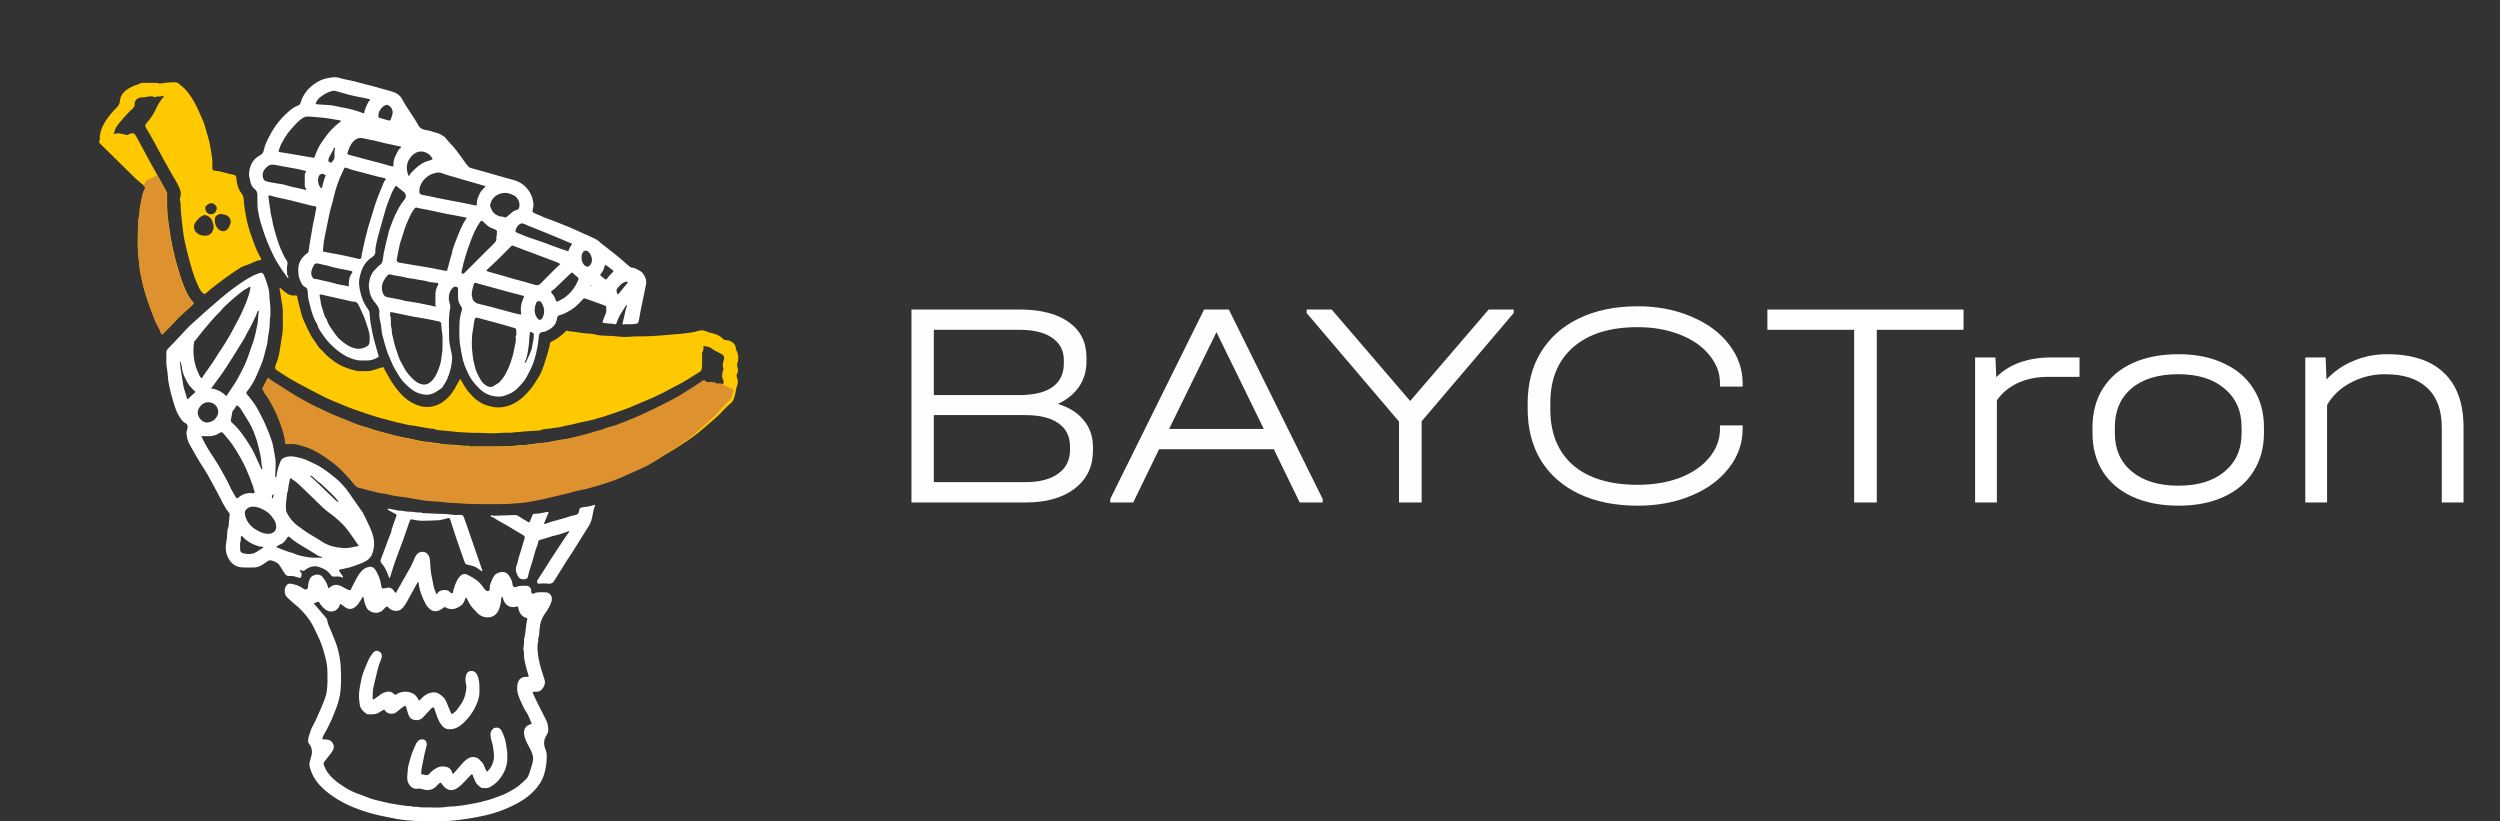
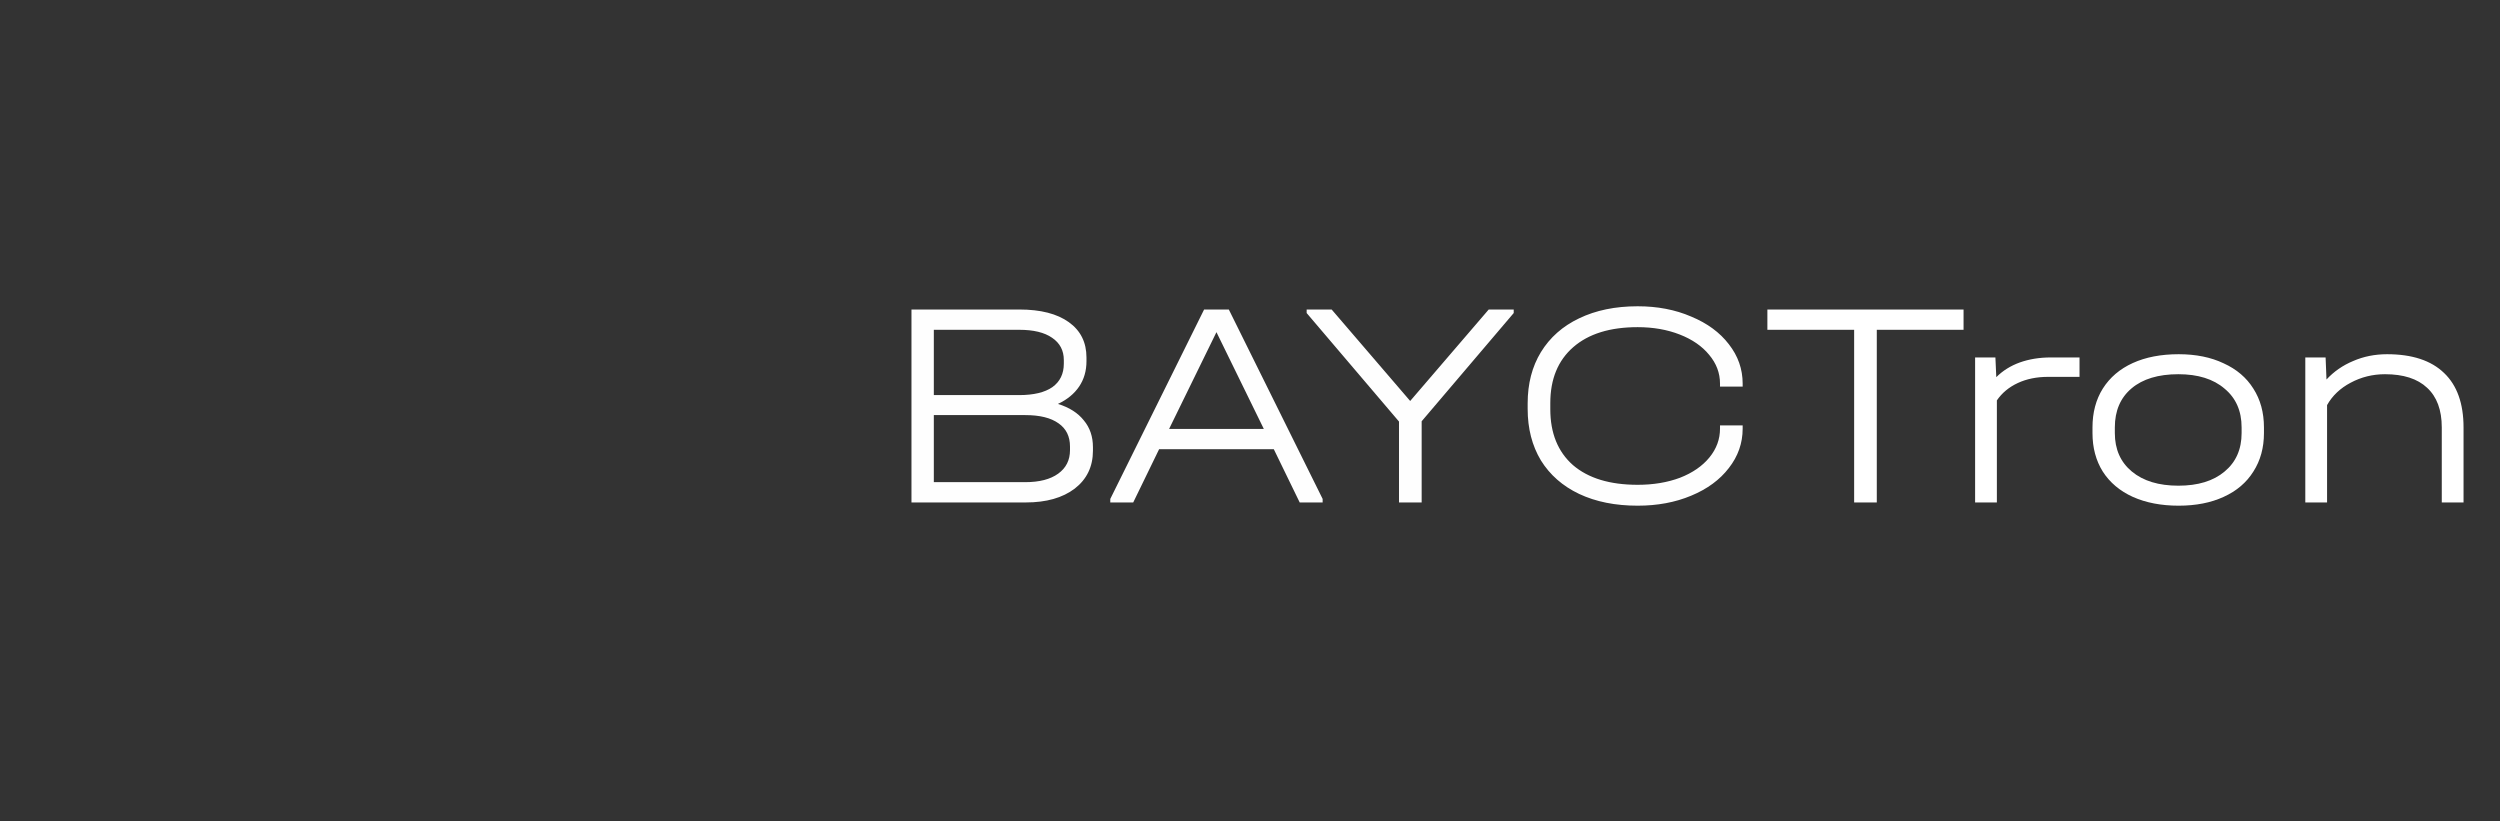
<svg xmlns="http://www.w3.org/2000/svg" width="204" height="67" viewBox="0 0 204 67" fill="none">
  <rect x="0" y="0" width="204" height="67" fill="#333333" stroke="none" />
  <g clip-path="url(#clip0_148_16)">
    <path d="M41.643 40.802C40.881 40.816 40.135 40.821 39.387 40.813C38.813 40.807 38.237 40.804 37.669 40.751C37.368 40.723 37.064 40.737 36.766 40.703C36.333 40.656 35.9 40.613 35.464 40.596C35.135 40.585 34.806 40.54 34.48 40.492C34.058 40.431 33.642 40.352 33.22 40.284C33.054 40.259 32.882 40.256 32.713 40.228C32.426 40.18 32.137 40.163 31.853 40.079C31.631 40.011 31.389 40.011 31.161 39.964C30.733 39.874 30.309 39.772 29.884 39.671C29.715 39.632 29.552 39.581 29.384 39.545C29.22 39.508 29.122 39.39 29.018 39.28C28.919 39.173 28.835 39.055 28.737 38.951C28.573 38.78 28.399 38.617 28.233 38.445C27.775 37.964 27.229 37.584 26.678 37.227C26.11 36.859 25.508 36.544 24.844 36.369C24.577 36.299 24.318 36.223 24.037 36.209C23.874 36.203 23.714 36.215 23.553 36.218C23.461 36.22 23.401 36.184 23.399 36.088C23.382 35.644 23.216 35.23 23.072 34.822C22.752 33.908 22.279 33.065 21.739 32.26C21.725 32.238 21.7 32.224 21.683 32.204C21.509 31.999 21.514 31.971 21.655 31.749C21.756 31.591 21.832 31.417 21.919 31.251C21.962 31.169 21.992 31.105 22.105 31.195C22.26 31.316 22.434 31.417 22.606 31.515C22.968 31.723 23.326 31.943 23.683 32.162C24.2 32.48 24.735 32.772 25.277 33.037C26.087 33.428 26.909 33.807 27.755 34.125C28.225 34.302 28.703 34.471 29.167 34.662C29.527 34.811 29.924 34.873 30.292 35.005C30.68 35.146 31.077 35.242 31.473 35.34C31.96 35.464 32.441 35.607 32.938 35.692C33.436 35.776 33.923 35.908 34.418 36.001C34.716 36.057 35.025 36.057 35.323 36.116C35.529 36.156 35.739 36.142 35.942 36.209C36.108 36.263 36.294 36.257 36.471 36.268C36.78 36.291 37.09 36.302 37.399 36.324C37.559 36.336 37.719 36.358 37.88 36.375C38.032 36.392 38.186 36.336 38.335 36.423C38.38 36.451 38.456 36.426 38.518 36.426C39.275 36.426 40.031 36.431 40.788 36.423C41.221 36.417 41.657 36.417 42.084 36.361C42.335 36.327 42.582 36.341 42.83 36.316C43.223 36.274 43.611 36.209 44.005 36.161C44.216 36.136 44.433 36.136 44.644 36.105C45.012 36.046 45.378 35.97 45.746 35.905C45.994 35.863 46.244 35.838 46.491 35.79C46.832 35.722 47.172 35.649 47.507 35.568C47.889 35.475 48.269 35.368 48.648 35.264C48.941 35.182 49.233 35.121 49.52 35.008C49.83 34.887 50.173 34.842 50.488 34.733C51.002 34.555 51.509 34.353 52.018 34.156C52.305 34.044 52.589 33.923 52.873 33.796C53.325 33.593 53.778 33.391 54.228 33.18C54.678 32.966 55.128 32.755 55.564 32.516C56.017 32.269 56.456 31.99 56.9 31.726C57.091 31.611 57.277 31.49 57.465 31.372C57.555 31.316 57.645 31.313 57.718 31.391C57.806 31.484 57.896 31.493 58.017 31.467C58.256 31.422 58.486 31.487 58.703 31.585C58.756 31.611 58.877 31.585 58.88 31.504C58.88 31.453 58.922 31.391 58.962 31.355C59.083 31.248 59.066 31.105 59.009 30.998C58.874 30.75 58.928 30.511 58.99 30.264C59.007 30.199 59.049 30.123 59.029 30.072C58.942 29.87 58.976 29.679 59.035 29.479C59.15 29.099 59.097 28.995 58.756 28.826C58.506 28.703 58.253 28.579 58.033 28.41C57.865 28.281 57.671 28.301 57.496 28.239C57.415 28.211 57.395 28.264 57.398 28.34C57.406 28.475 57.406 28.607 57.311 28.728C57.28 28.767 57.294 28.843 57.294 28.902C57.294 29.209 57.299 29.518 57.291 29.825C57.288 29.949 57.271 30.078 57.235 30.196C57.218 30.255 57.153 30.309 57.097 30.342C56.644 30.626 56.194 30.919 55.73 31.186C55.3 31.434 54.844 31.639 54.411 31.886C54.034 32.1 53.635 32.269 53.25 32.46C53.047 32.561 52.825 32.629 52.62 32.724C52.324 32.865 52.015 32.969 51.722 33.104C51.188 33.349 50.628 33.523 50.077 33.72C49.523 33.917 48.964 34.094 48.395 34.246C47.909 34.378 47.403 34.437 46.922 34.578C46.556 34.685 46.176 34.713 45.811 34.825C45.566 34.901 45.293 34.887 45.04 34.944C44.756 35.008 44.455 34.963 44.177 35.084C44.036 35.146 43.862 35.135 43.702 35.146C43.429 35.169 43.153 35.18 42.88 35.199C42.712 35.214 42.543 35.236 42.374 35.25C42.205 35.264 42.039 35.253 41.865 35.292C41.674 35.337 41.463 35.298 41.26 35.303C40.765 35.318 40.27 35.377 39.778 35.346C39.196 35.306 38.611 35.334 38.032 35.292C37.784 35.273 37.534 35.278 37.289 35.247C36.918 35.199 36.544 35.177 36.173 35.132C35.922 35.101 35.652 35.129 35.416 34.994C35.363 34.963 35.278 34.997 35.208 34.986C34.91 34.941 34.615 34.89 34.319 34.839C34.105 34.803 33.895 34.738 33.681 34.727C33.301 34.707 32.95 34.572 32.581 34.505C32.244 34.443 31.915 34.333 31.58 34.246C31.31 34.176 31.037 34.117 30.77 34.032C30.134 33.83 29.499 33.622 28.869 33.4C28.478 33.262 28.098 33.096 27.716 32.935C27.333 32.778 26.942 32.629 26.571 32.449C25.992 32.165 25.426 31.858 24.855 31.555C24.465 31.346 24.074 31.144 23.694 30.919C23.297 30.683 22.912 30.427 22.527 30.171C22.482 30.14 22.456 30.053 22.456 29.994C22.456 29.904 22.476 29.808 22.513 29.729C22.727 29.274 22.8 28.784 22.873 28.295C22.923 27.966 22.974 27.634 23.03 27.305C23.137 26.689 23.056 26.07 23.081 25.452C23.092 25.179 23.022 24.917 22.988 24.65C22.957 24.391 22.909 24.135 22.87 23.877C22.853 23.77 22.836 23.663 22.817 23.556C22.811 23.531 22.8 23.505 22.788 23.48C22.819 23.491 22.856 23.494 22.878 23.511C23.005 23.615 23.126 23.722 23.25 23.826C23.497 24.04 23.778 24.147 24.11 24.107C24.197 24.099 24.234 24.11 24.254 24.223C24.302 24.515 24.386 24.799 24.456 25.086C24.543 25.435 24.625 25.784 24.768 26.118C24.94 26.515 25.123 26.903 25.325 27.288C25.516 27.651 25.778 27.96 25.994 28.303C26.084 28.45 26.25 28.545 26.36 28.683C26.641 29.026 26.99 29.291 27.347 29.544C27.772 29.847 28.253 30.027 28.748 30.176C28.964 30.241 29.184 30.3 29.417 30.283C29.735 30.264 30.058 30.331 30.371 30.23C30.587 30.16 30.807 30.092 31.023 30.025C31.102 29.999 31.183 29.965 31.262 29.971C31.372 29.977 31.346 30.095 31.386 30.162C31.667 30.655 31.929 31.164 32.272 31.616C32.697 32.176 33.186 32.677 33.836 32.972C34.581 33.312 35.34 33.301 36.038 32.862C36.462 32.595 36.814 32.215 37.073 31.771C37.222 31.518 37.354 31.254 37.497 30.998C37.514 30.967 37.542 30.944 37.565 30.919C37.576 30.947 37.587 30.978 37.601 31.003C37.764 31.27 37.916 31.543 38.093 31.802C38.209 31.971 38.369 32.109 38.498 32.269C38.724 32.544 39.022 32.736 39.317 32.91C39.559 33.051 39.849 33.113 40.124 33.186C40.287 33.228 40.459 33.236 40.627 33.242C41.221 33.256 41.752 33.059 42.242 32.744C42.624 32.497 42.931 32.168 43.232 31.822C43.527 31.484 43.741 31.099 43.977 30.728C44.14 30.469 44.247 30.171 44.351 29.881C44.5 29.459 44.627 29.026 44.753 28.596C44.809 28.407 44.852 28.211 44.88 28.017C44.891 27.943 44.919 27.927 44.975 27.898C45.417 27.682 45.808 27.395 46.151 27.043C46.205 26.987 46.235 26.965 46.34 27.004C46.497 27.069 46.691 27.046 46.865 27.072C47.079 27.102 47.293 27.148 47.51 27.173C47.712 27.198 47.917 27.221 48.12 27.223C48.3 27.226 48.468 27.263 48.64 27.311C48.792 27.353 48.952 27.372 49.11 27.384C49.506 27.409 49.908 27.398 50.302 27.446C50.648 27.488 50.994 27.519 51.337 27.482C51.911 27.42 52.487 27.474 53.058 27.426C53.325 27.403 53.59 27.409 53.854 27.381C54.304 27.336 54.757 27.302 55.21 27.268C55.511 27.246 55.815 27.215 56.118 27.173C56.397 27.133 56.681 27.097 56.948 27.01C57.162 26.939 57.364 26.934 57.564 27.018C57.783 27.111 58.014 27.17 58.242 27.226C58.545 27.302 58.815 27.448 59.029 27.676C59.091 27.741 59.156 27.749 59.237 27.755C59.487 27.769 59.712 27.842 59.884 28.045C59.974 28.154 60.039 28.256 60.041 28.405C60.041 28.489 60.089 28.576 60.126 28.658C60.238 28.916 60.281 29.172 60.216 29.462C60.182 29.614 60.106 29.777 60.179 29.971C60.241 30.137 60.236 30.356 60.126 30.545C60.095 30.598 60.092 30.697 60.117 30.756C60.247 31.054 60.23 31.341 60.095 31.633C60.078 31.667 60.061 31.808 60.028 31.985C59.968 32.294 59.867 32.716 59.656 32.882C59.243 33.205 58.911 33.627 58.523 33.987C58.16 34.325 57.769 34.631 57.398 34.963C56.788 35.506 56.11 35.953 55.429 36.398C55.035 36.653 54.63 36.887 54.228 37.126C53.849 37.354 53.469 37.584 53.081 37.795C52.825 37.933 52.549 38.04 52.279 38.155C51.99 38.282 51.697 38.403 51.402 38.524C51.101 38.647 50.803 38.782 50.499 38.892C50.122 39.027 49.742 39.148 49.36 39.263C48.913 39.395 48.463 39.522 48.007 39.632C47.653 39.719 47.285 39.75 46.938 39.857C46.742 39.919 46.545 39.972 46.342 40.009C46.106 40.051 45.875 40.113 45.642 40.163C45.262 40.248 44.886 40.332 44.506 40.414C44.286 40.459 44.064 40.495 43.842 40.535C43.522 40.588 43.201 40.65 42.877 40.689C42.613 40.723 42.346 40.729 42.081 40.745C41.932 40.771 41.795 40.779 41.643 40.802Z" fill="#FFC900" />
    <path d="M52.582 22.499C52.731 22.752 52.76 22.983 52.706 23.261C52.65 23.554 52.582 23.846 52.526 24.141C52.464 24.465 52.386 24.788 52.321 25.112C52.282 25.306 52.248 25.503 52.211 25.7C52.177 25.888 52.152 26.079 52.102 26.262C52.082 26.335 52.031 26.394 51.916 26.417C51.632 26.476 51.348 26.45 51.064 26.459C51.03 26.459 50.993 26.456 50.957 26.459C50.76 26.484 50.771 26.49 50.825 26.285C50.909 25.958 50.974 25.623 51.052 25.294C51.078 25.185 51.123 25.078 51.157 24.968C51.162 24.946 51.154 24.918 51.151 24.892C51.126 24.904 51.092 24.912 51.078 24.932C50.946 25.14 50.816 25.351 50.684 25.559C50.535 25.795 50.42 26.048 50.335 26.31C50.29 26.448 50.183 26.501 50.085 26.448C49.964 26.38 49.849 26.419 49.733 26.405C49.556 26.383 49.379 26.372 49.202 26.346C49.188 26.343 49.165 26.282 49.174 26.256C49.244 26.057 49.303 25.851 49.399 25.666C49.508 25.458 49.461 25.247 49.466 25.036C49.466 24.999 49.396 24.949 49.348 24.929C49.182 24.861 49.011 24.808 48.842 24.746C48.513 24.628 48.184 24.507 47.855 24.392C47.635 24.316 47.647 24.33 47.492 24.496C47.216 24.791 46.938 25.086 46.584 25.294C46.294 25.463 46.01 25.64 45.675 25.716C45.554 25.744 45.475 25.826 45.459 25.947C45.385 26.557 44.975 26.861 44.452 27.064C44.398 27.083 44.336 27.086 44.277 27.089C44.1 27.1 43.993 27.224 43.976 27.401C43.923 28.034 43.808 28.65 43.636 29.263C43.487 29.8 43.231 30.275 42.972 30.756C42.88 30.931 42.77 31.102 42.635 31.248C42.385 31.521 42.143 31.817 41.819 32.008C41.597 32.14 41.347 32.23 41.102 32.309C40.953 32.356 40.784 32.37 40.624 32.362C40.104 32.34 39.634 32.168 39.24 31.822C38.804 31.44 38.442 30.992 38.194 30.461C37.98 30.003 37.786 29.533 37.699 29.032C37.64 28.695 37.57 28.36 37.525 28.017C37.454 27.457 37.483 26.903 37.497 26.349C37.505 26.006 37.573 25.657 37.685 25.325C37.727 25.202 37.696 25.075 37.609 24.968C37.438 24.757 37.376 24.513 37.379 24.245C37.379 24.035 37.384 23.824 37.376 23.613C37.373 23.551 37.426 23.472 37.297 23.433C37.182 23.396 37.083 23.357 36.99 23.441C36.799 23.613 36.675 23.832 36.642 24.085C36.625 24.226 36.611 24.372 36.639 24.515C36.667 24.662 36.709 24.802 36.74 24.949C36.751 25.008 36.754 25.072 36.743 25.131C36.571 25.93 36.647 26.737 36.645 27.542C36.645 27.873 36.709 28.205 36.785 28.534C36.844 28.788 36.906 29.052 36.892 29.305C36.855 29.867 36.72 30.407 36.49 30.931C36.38 31.175 36.237 31.392 36.096 31.611C36.048 31.684 35.955 31.732 35.88 31.78C35.705 31.89 35.539 32.016 35.351 32.098C34.965 32.267 34.566 32.221 34.178 32.092C33.874 31.994 33.615 31.805 33.379 31.603C33.073 31.338 32.786 31.049 32.572 30.7C32.333 30.309 32.088 29.927 31.925 29.491C31.83 29.235 31.683 28.993 31.602 28.728C31.461 28.276 31.321 27.823 31.205 27.362C31.141 27.103 31.132 26.83 31.093 26.563C31.042 26.223 30.918 25.88 30.952 25.548C30.997 25.098 30.724 24.856 30.499 24.566C30.3 24.305 30.181 24.009 30.145 23.683C30.128 23.54 30.083 23.396 30.097 23.256C30.145 22.805 30.235 22.367 30.578 22.032C30.721 21.892 30.845 21.72 31.008 21.613C31.205 21.484 31.222 21.29 31.247 21.107C31.295 20.753 31.354 20.401 31.447 20.055C31.551 19.664 31.627 19.267 31.731 18.879C31.793 18.652 31.894 18.438 31.97 18.213C32.128 17.757 32.344 17.327 32.575 16.908C32.696 16.691 32.842 16.483 33 16.295C33.185 16.073 33.151 15.8 32.901 15.62C32.724 15.49 32.555 15.35 32.384 15.209C32.322 15.159 32.313 15.13 32.246 15.232C31.984 15.617 31.838 16.05 31.675 16.475C31.571 16.748 31.481 17.029 31.399 17.31C31.256 17.797 31.121 18.286 30.989 18.775C30.899 19.107 30.803 19.439 30.73 19.776C30.677 20.021 30.617 20.274 30.629 20.522C30.64 20.786 30.483 20.901 30.314 21.017C29.822 21.349 29.552 21.827 29.408 22.384C29.335 22.662 29.273 22.949 29.304 23.236C29.366 23.804 29.504 24.352 29.785 24.856C29.878 25.022 29.996 25.174 30.1 25.334C30.117 25.362 30.139 25.39 30.142 25.421C30.162 25.607 30.179 25.792 30.196 25.981C30.232 26.38 30.317 26.771 30.392 27.165C30.511 27.797 30.721 28.402 30.89 29.018C30.907 29.077 30.916 29.1 30.873 29.131C30.834 29.159 30.789 29.181 30.747 29.207C30.511 29.333 30.26 29.415 29.988 29.415C29.81 29.415 29.636 29.415 29.459 29.415C29.163 29.418 28.885 29.33 28.612 29.229C28.061 29.024 27.608 28.681 27.178 28.287C26.857 27.992 26.573 27.668 26.34 27.311C26.182 27.069 25.977 26.841 25.912 26.54C25.887 26.422 25.794 26.327 25.741 26.217C25.541 25.818 25.415 25.396 25.308 24.971C25.229 24.651 25.125 24.33 25.122 23.989C25.122 23.855 25.099 23.72 25.069 23.59C25.057 23.537 25.004 23.472 24.953 23.452C24.641 23.331 24.557 23.03 24.45 22.775C24.36 22.558 24.346 22.299 24.337 22.057C24.32 21.453 24.605 20.997 25.085 20.651C25.122 20.623 25.167 20.581 25.175 20.539C25.218 20.283 25.237 20.021 25.288 19.765C25.384 19.293 25.445 18.815 25.535 18.339C25.606 17.965 25.707 17.594 25.76 17.214C25.777 17.099 25.842 16.95 25.794 16.88C25.746 16.809 25.58 16.823 25.471 16.795C24.858 16.641 24.247 16.48 23.631 16.328C23.294 16.247 22.954 16.185 22.613 16.106C22.422 16.061 22.234 16.002 22.042 15.954C21.955 15.932 21.888 15.943 21.905 16.067C21.941 16.317 21.972 16.568 22.006 16.818C22.023 16.933 22.059 17.049 22.059 17.164C22.062 17.445 22.175 17.701 22.217 17.968C22.307 18.539 22.484 19.085 22.655 19.633C22.802 20.1 23.002 20.544 23.221 20.983C23.249 21.042 23.291 21.096 23.325 21.152C23.415 21.295 23.508 21.408 23.446 21.622C23.378 21.858 23.423 22.128 23.435 22.381C23.437 22.457 23.505 22.527 23.533 22.603C23.541 22.628 23.522 22.668 23.516 22.699C23.497 22.685 23.474 22.676 23.46 22.657C23.291 22.42 23.114 22.187 22.956 21.942C22.757 21.633 22.552 21.321 22.383 20.991C22.169 20.573 21.972 20.142 21.798 19.703C21.632 19.287 21.491 18.863 21.353 18.435C21.218 18.019 21.12 17.594 21.047 17.161C20.977 16.736 21.021 16.312 21.005 15.887C20.996 15.696 20.94 15.55 20.78 15.426C20.558 15.257 20.453 15.009 20.417 14.734C20.394 14.571 20.316 14.411 20.318 14.25C20.341 13.572 20.588 13.01 21.218 12.672C21.39 12.58 21.494 12.45 21.533 12.236C21.604 11.86 21.778 11.511 21.95 11.171C22.341 10.403 22.847 9.714 23.499 9.148C23.747 8.932 24 8.713 24.329 8.606C24.436 8.572 24.5 8.49 24.537 8.367C24.683 7.869 24.956 7.439 25.341 7.093C25.651 6.817 26.002 6.595 26.396 6.46C26.568 6.401 26.748 6.37 26.928 6.342C27.42 6.269 27.417 6.283 27.979 6.432C28.384 6.539 28.809 6.592 29.209 6.716C29.611 6.839 30.021 6.918 30.423 7.031C30.921 7.169 31.416 7.309 31.914 7.447C32.294 7.551 32.634 7.742 32.811 8.088C33.073 8.597 33.419 9.05 33.717 9.534C33.86 9.764 34.018 9.987 34.141 10.228C34.271 10.484 34.499 10.557 34.746 10.614C34.906 10.65 35.078 10.664 35.227 10.723C35.469 10.819 35.739 10.83 35.967 10.979C36.124 11.081 36.29 11.143 36.408 11.314C36.569 11.547 36.794 11.733 36.976 11.952C37.182 12.197 37.376 12.453 37.567 12.709C37.786 13.004 37.977 13.322 38.219 13.595C38.315 13.702 38.512 13.73 38.667 13.778C38.948 13.862 39.235 13.938 39.519 14.014C40.318 14.228 41.105 14.481 41.907 14.689C42.483 14.838 42.947 15.198 43.259 15.738C43.417 16.011 43.487 16.306 43.524 16.601C43.549 16.795 43.495 17.003 43.453 17.2C43.436 17.273 43.436 17.271 43.498 17.321C43.692 17.476 43.934 17.507 44.142 17.622C44.381 17.754 44.654 17.828 44.913 17.929C45.464 18.145 46.021 18.356 46.567 18.584C47.025 18.775 47.464 19.009 47.925 19.189C48.147 19.276 48.344 19.405 48.566 19.49C48.755 19.56 48.904 19.737 49.07 19.866C49.475 20.184 49.883 20.497 50.285 20.82C50.532 21.017 50.766 21.228 51.007 21.433C51.137 21.546 51.263 21.661 51.398 21.768C51.449 21.807 51.514 21.846 51.573 21.846C51.857 21.849 52.062 22.032 52.293 22.15C52.428 22.223 52.495 22.367 52.582 22.499ZM26.717 18.249C26.646 18.59 26.573 18.93 26.506 19.27C26.472 19.433 26.441 19.597 26.419 19.762C26.388 19.999 26.368 20.235 26.348 20.471C26.345 20.494 26.39 20.539 26.419 20.544C26.809 20.617 27.203 20.685 27.597 20.758C27.791 20.795 27.988 20.834 28.182 20.876C28.472 20.941 28.759 21.011 29.051 21.073C29.175 21.098 29.332 21.163 29.417 21.112C29.515 21.056 29.498 20.879 29.521 20.75C29.628 20.198 29.765 19.656 29.895 19.11C30.044 18.466 30.269 17.842 30.451 17.206C30.646 16.531 30.899 15.879 31.172 15.235C31.259 15.029 31.315 14.79 31.495 14.63C31.498 14.627 31.478 14.591 31.461 14.582C31.427 14.559 31.391 14.54 31.352 14.529C30.975 14.439 30.595 14.366 30.224 14.256C29.557 14.056 28.871 13.932 28.218 13.685C28.151 13.66 28.106 13.691 28.072 13.772C27.96 14.042 27.814 14.298 27.707 14.571C27.574 14.911 27.453 15.26 27.352 15.611C27.245 15.983 27.181 16.365 27.065 16.733C26.913 17.214 26.829 17.709 26.717 18.249ZM36.903 20.573C36.903 20.536 36.895 20.499 36.906 20.468C37.01 20.168 37.103 19.864 37.224 19.571C37.466 18.983 37.671 18.379 38.042 17.853C38.082 17.799 38.084 17.763 38.006 17.749C37.736 17.698 37.468 17.642 37.201 17.591C36.9 17.535 36.594 17.487 36.293 17.425C35.823 17.327 35.359 17.217 34.889 17.119C34.605 17.06 34.313 17.032 34.035 16.947C33.939 16.919 33.874 16.959 33.852 16.984C33.734 17.141 33.613 17.304 33.528 17.482C33.278 18.002 33.042 18.531 32.89 19.09C32.814 19.366 32.699 19.63 32.631 19.906C32.527 20.342 32.448 20.781 32.37 21.222C32.361 21.273 32.409 21.354 32.454 21.388C32.51 21.427 32.595 21.433 32.665 21.444C33.075 21.517 33.486 21.588 33.897 21.655C34.333 21.728 34.771 21.79 35.207 21.869C35.55 21.931 35.888 22.012 36.228 22.077C36.493 22.128 36.493 22.122 36.532 21.883C36.535 21.86 36.552 21.838 36.557 21.816C36.667 21.408 36.771 21.003 36.903 20.573ZM36.059 28.911C36.076 28.751 36.113 28.591 36.107 28.433C36.093 27.983 36.155 27.533 36.062 27.083C36.017 26.858 36.029 26.625 36 26.394C35.995 26.341 35.941 26.276 35.894 26.251C35.823 26.214 35.736 26.211 35.654 26.195C35.503 26.161 35.348 26.127 35.193 26.096C34.991 26.057 34.785 26.02 34.58 25.983C34.251 25.927 33.922 25.877 33.596 25.815C33.281 25.756 32.966 25.68 32.651 25.615C32.409 25.564 32.164 25.511 31.922 25.466C31.897 25.46 31.844 25.494 31.841 25.514C31.832 25.601 31.813 25.7 31.841 25.775C31.956 26.088 31.835 26.419 31.936 26.737C31.99 26.903 31.956 27.094 31.998 27.266C32.114 27.719 32.19 28.18 32.361 28.619C32.474 28.906 32.535 29.221 32.687 29.485C32.901 29.853 33.07 30.253 33.362 30.579C33.613 30.86 33.86 31.142 34.215 31.291C34.507 31.414 34.802 31.423 35.069 31.22C35.534 30.869 35.716 30.34 35.891 29.823C35.986 29.547 36.006 29.252 36.059 28.911ZM40.706 31.234C41.17 30.784 41.437 30.213 41.651 29.62C41.785 29.243 41.901 28.852 41.963 28.459C42.011 28.152 42.134 27.848 42.081 27.527C42.075 27.502 42.07 27.468 42.081 27.449C42.188 27.28 42.115 27.092 42.126 26.914C42.129 26.869 42.064 26.791 42.016 26.777C41.586 26.644 41.153 26.523 40.72 26.403C40.174 26.253 39.626 26.116 39.083 25.961C38.816 25.885 38.751 25.913 38.703 26.186C38.664 26.425 38.641 26.67 38.593 26.906C38.52 27.266 38.504 27.634 38.501 27.997C38.495 28.413 38.551 28.832 38.602 29.246C38.63 29.474 38.709 29.693 38.754 29.921C38.813 30.213 38.942 30.478 39.074 30.736C39.24 31.063 39.443 31.369 39.803 31.524C39.952 31.589 40.093 31.603 40.236 31.521C40.382 31.44 40.531 31.35 40.706 31.234ZM27.403 27.328C27.49 27.432 27.566 27.547 27.664 27.64C27.898 27.854 28.143 28.051 28.427 28.208C28.857 28.447 29.284 28.557 29.754 28.357C29.926 28.284 30.111 28.194 30.139 28C30.173 27.75 30.184 27.485 30.139 27.238C30.075 26.895 29.945 26.566 29.841 26.231C29.709 25.795 29.481 25.396 29.304 24.98C29.203 24.743 29.054 24.577 28.767 24.611C28.736 24.614 28.702 24.597 28.671 24.589C28.317 24.51 27.965 24.428 27.611 24.349C27.33 24.288 27.049 24.226 26.767 24.161C26.582 24.119 26.399 24.071 26.216 24.032C26.126 24.012 26.059 24.035 26.084 24.15C26.104 24.248 26.118 24.347 26.137 24.445C26.177 24.656 26.191 24.878 26.267 25.075C26.399 25.407 26.419 25.784 26.663 26.071C26.787 26.546 27.113 26.906 27.403 27.328ZM41.364 20.44C41.167 20.637 40.967 20.837 40.77 21.034C40.739 21.065 40.708 21.096 40.678 21.127C40.362 21.425 40.045 21.723 39.73 22.024C39.685 22.066 39.673 22.111 39.758 22.131C39.806 22.142 39.848 22.167 39.896 22.181C40.258 22.282 40.621 22.384 40.984 22.485C41.299 22.575 41.611 22.673 41.926 22.761C42.503 22.921 43.082 23.064 43.653 23.244C43.858 23.309 43.979 23.278 44.123 23.129C44.567 22.668 45.025 22.218 45.481 21.765C45.557 21.689 45.641 21.622 45.723 21.551C45.627 21.498 45.537 21.433 45.436 21.396C44.874 21.18 44.311 20.969 43.749 20.758C43.133 20.527 42.511 20.305 41.898 20.063C41.819 20.032 41.788 20.016 41.729 20.078C41.617 20.193 41.504 20.302 41.364 20.44ZM22.917 11.809C22.864 11.955 22.816 12.101 22.757 12.242C22.712 12.346 22.712 12.4 22.847 12.416C23.17 12.459 23.488 12.518 23.809 12.571C24.219 12.642 24.63 12.712 25.041 12.782C25.173 12.805 25.305 12.819 25.434 12.85C25.645 12.9 25.637 12.903 25.715 12.689C25.791 12.484 25.873 12.279 25.969 12.082C26.098 11.812 26.278 11.576 26.447 11.328C26.815 10.785 27.254 10.318 27.78 9.93C27.802 9.913 27.811 9.88 27.825 9.854C27.802 9.843 27.783 9.829 27.76 9.826C27.333 9.756 26.905 9.672 26.478 9.618C26.056 9.565 25.628 9.545 25.204 9.508C24.863 9.48 24.61 9.669 24.382 9.874C24.132 10.099 23.913 10.358 23.691 10.614C23.381 10.968 23.153 11.37 22.917 11.809ZM35.505 16.112C35.587 16.129 35.666 16.148 35.747 16.165C36.203 16.253 36.658 16.343 37.117 16.43C37.671 16.537 38.228 16.63 38.776 16.759C38.883 16.784 38.889 16.753 38.908 16.694C38.922 16.655 38.911 16.607 38.911 16.562C38.914 16.281 39.032 16.039 39.148 15.789C39.246 15.578 39.412 15.434 39.564 15.274C39.623 15.212 39.623 15.184 39.527 15.159C38.976 15.007 38.425 14.846 37.876 14.686C37.398 14.548 36.92 14.408 36.442 14.264C36.158 14.18 35.896 14.011 35.573 14.104C35.399 14.155 35.224 14.188 35.067 14.281C34.831 14.422 34.634 14.591 34.473 14.818C34.288 15.077 34.203 15.353 34.217 15.662C34.223 15.789 34.324 15.879 34.451 15.901C34.791 15.963 35.134 16.025 35.505 16.112ZM35.531 24.108C35.52 23.809 35.587 23.531 35.733 23.27C35.812 23.129 35.787 23.101 35.618 23.078C35.368 23.045 35.112 23.039 34.873 22.966C34.527 22.862 34.169 22.845 33.824 22.766C33.596 22.713 33.351 22.721 33.132 22.651C32.718 22.521 32.28 22.524 31.866 22.398C31.779 22.37 31.689 22.392 31.61 22.482C31.281 22.865 31.059 23.275 31.203 23.801C31.245 23.956 31.312 24.116 31.453 24.195C31.571 24.259 31.72 24.268 31.858 24.296C32.133 24.352 32.412 24.4 32.69 24.456C32.828 24.485 32.957 24.535 33.095 24.558C33.433 24.617 33.773 24.656 34.111 24.721C34.532 24.799 34.954 24.895 35.373 24.982C35.435 24.996 35.497 25.013 35.562 25.03C35.55 24.971 35.534 24.909 35.531 24.85C35.531 24.619 35.531 24.392 35.531 24.108ZM38.487 24.057C38.504 24.13 38.534 24.201 38.537 24.274C38.543 24.476 38.759 24.712 38.956 24.766C39.384 24.884 39.817 24.977 40.247 25.089C40.784 25.23 41.319 25.384 41.859 25.528C42.067 25.584 42.275 25.623 42.486 25.666C42.497 25.669 42.534 25.635 42.531 25.623C42.444 25.137 42.536 24.676 42.747 24.237C42.778 24.172 42.77 24.155 42.697 24.136C42.331 24.043 41.968 23.947 41.603 23.849C41.184 23.736 40.767 23.621 40.348 23.506C39.898 23.382 39.448 23.261 38.998 23.135C38.951 23.12 38.908 23.098 38.861 23.084C38.748 23.05 38.684 23.109 38.655 23.208C38.577 23.464 38.509 23.731 38.487 24.057ZM28.854 12.734C29.237 12.824 29.613 12.945 29.993 13.041C30.654 13.21 31.312 13.373 31.965 13.572C32.052 13.601 32.111 13.589 32.105 13.466C32.083 13.004 32.305 12.622 32.522 12.242C32.566 12.163 32.657 12.107 32.718 12.037C32.73 12.023 32.707 11.952 32.69 11.95C32.586 11.924 32.477 11.916 32.37 11.893C32.086 11.834 31.804 11.772 31.523 11.708C31.194 11.632 30.868 11.547 30.539 11.472C30.255 11.407 29.968 11.367 29.689 11.294C29.386 11.213 29.135 11.266 28.896 11.48C28.601 11.744 28.48 12.093 28.362 12.447C28.331 12.537 28.367 12.611 28.48 12.636C28.587 12.655 28.694 12.698 28.854 12.734ZM40.545 19.147C40.545 19.093 40.537 19.04 40.548 18.989C40.576 18.846 40.517 18.764 40.382 18.719C40.289 18.688 40.202 18.64 40.112 18.609C39.828 18.508 39.637 18.289 39.432 18.089C39.313 17.974 39.266 17.982 39.173 18.114C38.833 18.598 38.602 19.147 38.397 19.689C38.09 20.505 37.828 21.343 37.657 22.201C37.648 22.237 37.677 22.305 37.71 22.322C37.744 22.341 37.82 22.344 37.848 22.319C38.07 22.108 38.284 21.889 38.501 21.672C39.091 21.081 39.676 20.488 40.273 19.906C40.422 19.76 40.545 19.622 40.5 19.391C40.486 19.329 40.528 19.262 40.545 19.147ZM23.997 13.736C23.792 13.699 23.587 13.665 23.381 13.629C23.137 13.584 22.892 13.533 22.647 13.494C22.374 13.451 22.107 13.35 21.843 13.57C21.584 13.786 21.398 14.014 21.438 14.368C21.457 14.543 21.519 14.726 21.685 14.782C21.944 14.866 22.22 14.897 22.487 14.948C22.779 15.004 23.086 15.024 23.367 15.119C23.862 15.282 24.38 15.344 24.877 15.485C25.035 15.53 24.993 15.426 24.967 15.398C24.832 15.243 24.875 15.057 24.869 14.883C24.866 14.734 24.869 14.585 24.869 14.436C24.869 14.301 24.855 14.163 24.951 14.048C24.993 13.997 24.993 13.96 24.911 13.944C24.776 13.915 24.641 13.873 24.506 13.84C24.357 13.806 24.202 13.772 23.997 13.736ZM30.069 8.299C30.111 8.257 30.159 8.215 30.196 8.167C30.204 8.156 30.179 8.097 30.159 8.091C29.99 8.052 29.819 8.018 29.65 7.981C29.293 7.908 28.936 7.846 28.581 7.759C28.216 7.669 27.858 7.554 27.496 7.455C27.392 7.427 27.276 7.385 27.178 7.408C26.759 7.495 26.393 7.7 26.073 7.976C25.954 8.077 25.873 8.223 25.791 8.358C25.727 8.468 25.755 8.504 25.879 8.513C26.151 8.53 26.427 8.547 26.7 8.566C26.869 8.58 27.037 8.592 27.206 8.62C27.468 8.665 27.726 8.721 27.985 8.777C28.266 8.836 28.55 8.89 28.829 8.966C29.096 9.039 29.358 9.129 29.616 9.227C29.695 9.258 29.718 9.269 29.729 9.174C29.74 9.078 29.765 8.98 29.802 8.89C29.878 8.696 29.962 8.513 30.069 8.299ZM27.378 23.132C27.389 23.143 27.4 23.166 27.414 23.168C27.732 23.227 28.053 23.278 28.37 23.348C28.435 23.362 28.466 23.413 28.46 23.306C28.444 22.912 28.508 22.538 28.761 22.218C28.77 22.206 28.742 22.139 28.722 22.133C28.472 22.074 28.224 22.012 27.971 21.973C27.513 21.903 27.074 21.768 26.624 21.655C26.393 21.596 26.16 21.543 25.924 21.498C25.797 21.472 25.67 21.526 25.614 21.63C25.513 21.816 25.417 22.01 25.398 22.226C25.384 22.409 25.434 22.569 25.569 22.71C25.662 22.805 25.763 22.752 25.859 22.777C26.146 22.853 26.438 22.91 26.725 22.977C26.928 23.022 27.125 23.078 27.378 23.132ZM46.246 20.466C46.311 20.483 46.373 20.553 46.412 20.412C46.454 20.258 46.55 20.117 46.634 19.979C46.673 19.914 46.702 19.895 46.603 19.855C46.353 19.76 46.111 19.644 45.864 19.543C45.408 19.352 44.95 19.163 44.491 18.975C44.131 18.829 43.768 18.685 43.408 18.539C43.206 18.457 42.998 18.382 42.804 18.286C42.638 18.204 42.548 18.204 42.387 18.306C42.219 18.413 42.145 18.584 42.081 18.756C42.027 18.902 42.081 18.953 42.252 19.017C42.61 19.155 42.956 19.318 43.318 19.433C44.069 19.672 44.809 19.948 45.543 20.227C45.765 20.311 45.996 20.37 46.246 20.466ZM40.07 16.984C40.163 17.33 40.422 17.518 40.731 17.639C40.843 17.684 40.995 17.648 41.096 17.707C41.251 17.794 41.322 17.721 41.428 17.634C41.676 17.428 41.892 17.167 42.238 17.11C42.275 17.105 42.32 17.051 42.337 17.009C42.508 16.604 42.267 16.129 41.949 15.952C41.597 15.758 41.234 15.679 40.846 15.797C40.433 15.924 40.138 16.185 40.022 16.613C40.002 16.708 39.966 16.838 40.07 16.984ZM45.588 24.558C45.745 24.471 45.908 24.392 46.055 24.291C46.581 23.928 46.941 23.433 47.185 22.848C47.219 22.769 47.214 22.682 47.132 22.614C47.014 22.519 46.89 22.426 46.783 22.316C46.699 22.226 46.654 22.218 46.558 22.311C46.12 22.744 45.672 23.168 45.225 23.596C45.177 23.641 45.118 23.672 45.062 23.711C44.961 23.784 44.944 23.857 45.028 23.942C45.189 24.096 45.287 24.282 45.349 24.493C45.383 24.608 45.453 24.651 45.588 24.558ZM35.03 13.103C35.061 13.091 35.089 13.075 35.12 13.066C35.337 12.996 35.342 12.993 35.193 12.793C35.126 12.703 35.047 12.616 34.954 12.554C34.38 12.175 33.863 12.397 33.531 12.799C33.168 13.238 33.104 13.744 33.315 14.278C33.331 14.323 33.36 14.366 33.382 14.408C33.393 14.368 33.402 14.323 33.421 14.287C33.447 14.236 33.475 14.183 33.514 14.14C33.933 13.705 34.355 13.263 35.03 13.103ZM30.887 9.593C31.16 9.672 31.433 9.753 31.709 9.829C31.785 9.852 31.863 9.823 31.883 9.753C31.97 9.463 32.145 9.188 31.962 8.859C31.889 8.729 31.802 8.659 31.683 8.586C31.56 8.513 31.464 8.583 31.377 8.62C31.281 8.662 31.197 8.746 31.124 8.828C30.938 9.039 30.843 9.283 30.887 9.593ZM43.74 24.769C43.611 25.092 43.58 25.421 43.718 25.747C43.763 25.851 43.83 25.953 43.906 26.037C44.005 26.141 44.17 26.107 44.241 25.978C44.488 25.536 44.441 25.103 44.179 24.687C44.139 24.625 44.035 24.555 43.976 24.566C43.895 24.583 43.768 24.605 43.74 24.769ZM47.461 20.994C47.43 21.225 47.517 21.422 47.649 21.602C47.756 21.745 47.945 21.804 48.046 21.728C48.251 21.579 48.33 21.36 48.299 21.127C48.277 20.952 48.206 20.781 48.097 20.631C47.95 20.432 47.711 20.381 47.596 20.55C47.52 20.663 47.433 20.786 47.461 20.994ZM49.388 21.602C49.368 21.638 49.343 21.672 49.334 21.712C49.281 21.951 49.193 22.167 49.019 22.347C48.946 22.42 48.999 22.491 49.064 22.544C49.134 22.603 49.216 22.651 49.283 22.713C49.432 22.851 49.449 22.845 49.576 22.682C49.697 22.527 49.829 22.375 49.972 22.24C50.074 22.142 50.085 22.114 49.978 22.032C49.795 21.889 49.618 21.745 49.388 21.602ZM43.45 28.121C43.518 27.848 43.557 27.575 43.557 27.294C43.557 27.139 43.425 27.139 43.335 27.094C43.293 27.075 43.24 27.08 43.234 27.165C43.228 27.317 43.186 27.466 43.186 27.617C43.189 27.952 43.138 28.276 43.085 28.605C43.034 28.925 42.981 29.238 42.832 29.53C42.821 29.552 42.835 29.589 42.835 29.62C42.863 29.6 42.905 29.589 42.916 29.564C43.015 29.358 43.113 29.153 43.203 28.945C43.31 28.695 43.42 28.444 43.45 28.121ZM26.584 14.318C26.371 14.135 26.168 14.14 26.039 14.337C26.008 14.385 25.997 14.441 25.977 14.495C25.915 14.655 25.966 14.818 25.985 14.976C25.997 15.083 26.075 15.184 26.129 15.282C26.149 15.316 26.188 15.339 26.219 15.367C26.244 15.325 26.278 15.285 26.292 15.24C26.388 14.936 26.427 14.616 26.584 14.318ZM50.839 23.528C50.946 23.405 51.052 23.284 51.154 23.16C51.193 23.109 51.221 23.05 51.255 22.997C51.173 22.994 51.089 22.991 51.007 22.994C50.996 22.994 50.985 23.025 50.971 23.028C50.704 23.101 50.557 23.326 50.389 23.511C50.271 23.644 50.285 23.829 50.386 23.973C50.4 23.992 50.453 24.018 50.456 24.012C50.577 23.86 50.695 23.708 50.839 23.528ZM27.296 12.76C27.31 12.546 27.257 12.329 27.347 12.121C27.352 12.104 27.321 12.07 27.302 12.051C27.296 12.045 27.251 12.068 27.245 12.085C27.136 12.419 26.88 12.681 26.798 13.035C26.779 13.125 26.787 13.179 26.843 13.195C26.919 13.221 27.012 13.347 27.088 13.226C27.172 13.097 27.31 12.99 27.296 12.76ZM48.305 23.317C48.277 23.292 48.248 23.27 48.218 23.244C48.212 23.258 48.195 23.281 48.201 23.284C48.226 23.306 48.254 23.323 48.305 23.317Z" fill="white" />
    <path d="M22.06 25.866C22.037 25.911 22.02 25.942 22.02 25.973C22.029 26.392 21.995 26.808 21.916 27.221C21.849 27.576 21.846 27.944 21.745 28.287C21.616 28.726 21.54 29.182 21.371 29.609C21.21 30.009 21.047 30.408 20.865 30.799C20.676 31.204 20.448 31.589 20.159 31.932C20.077 32.031 20.077 32.093 20.17 32.197C20.387 32.43 20.569 32.692 20.758 32.95C20.988 33.268 21.135 33.625 21.323 33.96C21.551 34.371 21.725 34.812 21.908 35.248C22.02 35.518 22.119 35.794 22.206 36.075C22.265 36.263 22.299 36.46 22.333 36.657C22.392 36.986 22.468 37.315 22.485 37.647C22.504 38.038 22.471 38.429 22.459 38.82C22.459 38.851 22.451 38.882 22.462 38.91C22.471 38.932 22.496 38.949 22.515 38.966C22.527 38.946 22.541 38.929 22.546 38.91C22.605 38.6 22.648 38.291 22.757 37.996C22.799 37.88 22.85 37.771 22.887 37.653C22.94 37.481 23.07 37.4 23.221 37.335C23.528 37.208 23.849 37.22 24.155 37.29C24.487 37.369 24.827 37.436 25.137 37.596C25.412 37.74 25.702 37.85 25.972 37.999C26.211 38.131 26.436 38.285 26.658 38.446C26.878 38.603 27.086 38.778 27.297 38.946C27.429 39.053 27.564 39.16 27.685 39.284C27.879 39.481 28.07 39.68 28.244 39.897C28.427 40.125 28.585 40.372 28.751 40.608C28.97 40.921 29.189 41.236 29.409 41.551C29.479 41.652 29.563 41.75 29.617 41.86C29.819 42.259 30.022 42.659 30.202 43.069C30.418 43.556 30.579 44.059 30.514 44.602C30.46 45.032 30.342 45.449 29.965 45.716C29.802 45.831 29.608 45.913 29.42 45.989C29.133 46.101 28.841 46.208 28.545 46.295C28.292 46.368 28.031 46.41 27.772 46.467C27.657 46.492 27.634 46.532 27.699 46.63C27.777 46.748 27.859 46.863 27.941 46.979C27.957 47.004 27.98 47.035 27.983 47.066C27.986 47.1 28.025 47.175 27.915 47.116C27.713 47.01 27.479 47.041 27.257 47.052C27.125 47.057 27.049 47.001 26.982 46.903C26.745 46.554 26.391 46.382 26.006 46.256C25.736 46.166 25.48 46.205 25.227 46.312C25.128 46.354 25.027 46.402 24.951 46.472C24.836 46.582 24.729 46.621 24.585 46.534C24.555 46.515 24.493 46.545 24.448 46.551C24.467 46.588 24.479 46.636 24.507 46.655C24.625 46.734 24.613 46.849 24.605 46.959C24.588 47.15 24.526 47.19 24.343 47.128C24.105 47.049 23.86 46.97 23.607 47.001C23.424 47.024 23.32 46.925 23.238 46.807C23.084 46.585 22.96 46.34 22.802 46.118C22.639 45.887 22.381 45.797 22.122 45.73C21.919 45.676 21.784 45.848 21.63 45.938C21.416 46.059 21.23 46.23 20.974 46.27C20.91 46.281 20.845 46.304 20.777 46.304C20.443 46.306 20.108 46.321 19.773 46.301C19.295 46.276 18.93 46.042 18.682 45.634C18.401 45.17 18.376 44.67 18.477 44.152C18.508 43.995 18.525 43.834 18.53 43.674C18.536 43.446 18.547 43.221 18.634 43.005C18.677 42.898 18.665 42.771 18.677 42.653C18.699 42.425 18.721 42.197 18.741 41.967C18.744 41.936 18.736 41.897 18.716 41.874C18.308 41.407 18.091 40.834 17.793 40.302C17.414 39.624 17.079 38.921 16.654 38.263C16.444 37.934 16.23 37.602 16.033 37.259C15.858 36.955 15.693 36.64 15.51 36.339C15.335 36.055 15.254 35.732 15.217 35.408C15.2 35.259 15.265 35.099 15.302 34.947C15.341 34.787 15.293 34.61 15.15 34.539C14.854 34.399 14.725 34.126 14.568 33.87C14.3 33.431 14.196 32.931 14.047 32.45C13.985 32.247 13.935 32.036 13.887 31.828C13.831 31.578 13.766 31.328 13.732 31.075C13.684 30.731 13.684 30.377 13.617 30.037C13.533 29.62 13.6 29.204 13.569 28.791C13.561 28.653 13.617 28.549 13.71 28.453C14.084 28.062 14.458 27.674 14.829 27.28C15.023 27.075 15.203 26.85 15.409 26.656C15.752 26.33 16.112 26.021 16.463 25.703C16.508 25.661 16.547 25.613 16.595 25.573C16.995 25.225 17.394 24.873 17.799 24.53C18.176 24.212 18.547 23.889 18.947 23.599C19.512 23.186 20.08 22.767 20.715 22.46C20.898 22.373 21.095 22.317 21.289 22.252C21.362 22.227 21.497 22.342 21.542 22.454C21.68 22.803 21.809 23.155 21.902 23.52C21.933 23.641 21.953 23.765 21.964 23.892C21.987 24.148 21.987 24.406 22.023 24.662C22.079 25.056 22.068 25.453 22.06 25.866ZM23.654 39.154C23.618 39.306 23.579 39.458 23.55 39.613C23.522 39.762 23.531 39.919 23.483 40.06C23.376 40.367 23.393 40.69 23.345 41.002C23.314 41.199 23.334 41.404 23.342 41.607C23.345 41.68 23.362 41.759 23.396 41.821C23.48 41.978 23.57 42.139 23.677 42.285C23.79 42.437 23.913 42.58 24.051 42.709C24.178 42.83 24.329 42.926 24.47 43.03C24.692 43.193 24.909 43.362 25.142 43.508C25.502 43.736 25.885 43.93 26.236 44.172C26.776 44.54 27.381 44.675 28.011 44.72C28.407 44.748 28.796 44.65 29.184 44.568C29.288 44.546 29.26 44.512 29.215 44.447C29.012 44.163 28.821 43.871 28.616 43.59C28.436 43.345 28.258 43.095 28.053 42.875C27.825 42.631 27.569 42.408 27.316 42.186C27.192 42.077 27.046 41.989 26.914 41.885C26.714 41.728 26.509 41.576 26.326 41.399C25.682 40.783 25.052 40.153 24.405 39.54C24.206 39.351 23.97 39.197 23.744 39.036C23.685 38.991 23.649 39.028 23.654 39.154ZM18.246 25.087C18.148 25.205 18.055 25.329 17.945 25.436C17.453 25.919 17.003 26.44 16.567 26.977C16.37 27.219 16.182 27.466 15.988 27.714C15.94 27.773 15.861 27.826 15.847 27.891C15.811 28.046 15.799 28.209 15.791 28.369C15.757 28.867 15.822 29.356 15.954 29.831C16.033 30.118 16.165 30.394 16.283 30.669C16.311 30.737 16.379 30.816 16.444 30.835C16.564 30.869 16.534 30.726 16.581 30.672C16.604 30.647 16.626 30.622 16.646 30.593C16.888 30.245 17.135 29.902 17.372 29.55C17.566 29.263 17.737 28.962 17.934 28.675C18.37 28.037 18.764 27.373 19.121 26.687C19.335 26.276 19.568 25.874 19.756 25.45C19.965 24.98 20.17 24.513 20.313 24.018C20.361 23.852 20.401 23.683 20.431 23.515C20.448 23.427 20.437 23.352 20.313 23.439C20.15 23.549 19.962 23.622 19.807 23.742C19.276 24.153 18.758 24.589 18.246 25.087ZM18.851 39.891C18.975 40.105 19.098 40.316 19.219 40.53C19.304 40.676 19.323 40.687 19.458 40.603C19.486 40.586 19.506 40.55 19.534 40.53C19.813 40.33 20.114 40.212 20.468 40.232C20.572 40.237 20.721 40.299 20.775 40.173C20.803 40.108 20.724 40.001 20.699 39.911C20.685 39.863 20.687 39.81 20.673 39.765C20.496 39.25 20.299 38.744 20.077 38.246C19.81 37.644 19.478 37.085 19.129 36.531C18.873 36.123 18.561 35.76 18.252 35.392C18.131 35.245 18.089 35.231 17.928 35.333C17.597 35.541 17.239 35.622 16.849 35.594C16.736 35.586 16.621 35.597 16.505 35.591C16.367 35.583 16.455 35.645 16.474 35.687C16.753 36.303 17.116 36.868 17.49 37.428C17.816 37.92 18.106 38.434 18.384 38.955C18.544 39.247 18.696 39.543 18.851 39.891ZM20.541 28.226C20.592 28.088 20.648 27.953 20.69 27.812C20.828 27.354 20.924 26.884 21.014 26.417C21.076 26.094 21.045 25.756 21.12 25.433C21.126 25.41 21.098 25.379 21.084 25.351C21.061 25.368 21.028 25.382 21.019 25.405C20.955 25.562 20.904 25.725 20.828 25.88C20.611 26.327 20.401 26.78 20.142 27.205C20.063 27.337 20.012 27.486 19.934 27.618C19.683 28.034 19.427 28.448 19.169 28.858C18.93 29.244 18.688 29.629 18.44 30.009C18.286 30.245 18.12 30.475 17.954 30.706C17.762 30.97 17.571 31.235 17.377 31.496C17.327 31.564 17.27 31.628 17.217 31.693C17.304 31.707 17.391 31.721 17.478 31.738C17.495 31.741 17.509 31.749 17.523 31.755C17.855 31.851 18.151 32.017 18.395 32.261C18.463 32.329 18.494 32.301 18.527 32.247C18.629 32.095 18.721 31.938 18.828 31.792C19.276 31.17 19.624 30.489 19.956 29.803C20.187 29.314 20.347 28.788 20.541 28.226ZM19.062 33.454C19.025 33.502 18.972 33.544 18.961 33.594C18.916 33.805 18.899 34.025 18.845 34.233C18.82 34.331 18.826 34.388 18.904 34.461C19.343 34.849 19.7 35.304 20.024 35.788C20.221 36.083 20.412 36.382 20.589 36.688C20.71 36.899 20.805 37.124 20.907 37.346C21.05 37.656 21.188 37.968 21.331 38.277C21.337 38.291 21.365 38.3 21.382 38.308C21.393 38.283 21.416 38.257 21.41 38.235C21.385 38.08 21.337 37.925 21.331 37.768C21.323 37.512 21.281 37.267 21.222 37.02C21.126 36.629 21.053 36.23 20.924 35.853C20.761 35.377 20.586 34.902 20.325 34.466C20.097 34.084 19.863 33.707 19.622 33.333C19.56 33.24 19.464 33.167 19.38 33.091C19.368 33.08 19.318 33.083 19.309 33.097C19.236 33.206 19.163 33.316 19.062 33.454ZM22.231 43.483C22.445 43.387 22.546 43.19 22.538 42.985C22.527 42.78 22.479 42.56 22.347 42.383C22.184 42.161 22.035 41.93 21.793 41.77C21.419 41.523 21.033 41.326 20.569 41.345C20.24 41.357 19.939 41.632 19.976 41.911C20.015 42.226 20.15 42.51 20.347 42.757C20.637 43.123 21.039 43.337 21.464 43.497C21.616 43.556 21.796 43.55 21.964 43.559C22.043 43.562 22.125 43.525 22.231 43.483ZM23.576 45.038C23.7 45.075 23.832 45.097 23.95 45.153C24.338 45.333 24.746 45.404 25.162 45.474C25.519 45.533 25.871 45.488 26.222 45.513C26.245 45.516 26.267 45.499 26.293 45.491C26.27 45.466 26.247 45.421 26.222 45.421C26.048 45.415 25.913 45.325 25.772 45.235C25.463 45.035 25.145 44.844 24.827 44.656C24.411 44.411 24 44.161 23.643 43.834C23.542 43.744 23.5 43.778 23.446 43.865C23.303 44.093 23.16 44.315 22.887 44.416C22.788 44.453 22.698 44.515 22.608 44.568C22.586 44.583 22.569 44.608 22.549 44.627C22.566 44.642 22.58 44.664 22.6 44.67C22.906 44.793 23.216 44.917 23.576 45.038ZM16.213 33.98C16.337 34.272 16.66 34.511 16.944 34.475C17.262 34.435 17.523 34.297 17.695 33.994C17.81 33.791 17.833 33.583 17.771 33.383C17.658 33.015 17.349 32.832 16.995 32.824C16.739 32.818 16.483 32.947 16.317 33.175C16.151 33.414 16.058 33.665 16.213 33.98ZM19.644 43.851C19.644 43.947 19.672 44.056 19.638 44.138C19.548 44.358 19.607 44.583 19.593 44.802C19.585 44.956 19.658 45.097 19.807 45.139C20.19 45.241 20.572 45.255 20.929 45.038C21.098 44.937 21.264 44.827 21.43 44.72C21.452 44.706 21.472 44.684 21.495 44.664C21.469 44.647 21.447 44.625 21.421 44.616C21.315 44.591 21.213 44.611 21.098 44.574C20.589 44.411 20.131 44.178 19.779 43.767C19.7 43.682 19.683 43.775 19.644 43.851ZM15.051 31.817C15.122 32.05 15.192 32.287 15.262 32.52C15.268 32.542 15.282 32.562 15.293 32.582C15.319 32.565 15.347 32.554 15.366 32.534C15.527 32.382 15.676 32.219 15.847 32.081C15.963 31.988 15.974 32.005 15.87 31.896C15.721 31.738 15.543 31.598 15.425 31.42C15.122 30.959 14.883 30.467 14.835 29.902C14.823 29.784 14.77 29.665 14.733 29.55C14.725 29.525 14.708 29.502 14.697 29.477C14.691 29.5 14.677 29.525 14.68 29.547C14.697 29.716 14.708 29.885 14.733 30.051C14.781 30.371 14.843 30.692 14.888 31.013C14.928 31.268 14.956 31.522 15.051 31.817ZM26.031 39.365C25.857 39.211 25.685 39.053 25.511 38.901C25.468 38.865 25.415 38.84 25.362 38.814C25.35 38.809 25.328 38.817 25.311 38.817C25.317 38.837 25.314 38.862 25.325 38.873C25.485 39.017 25.651 39.154 25.806 39.304C26.335 39.81 26.861 40.322 27.389 40.831C27.426 40.864 27.465 40.895 27.51 40.921C27.538 40.938 27.578 40.94 27.609 40.952C27.598 40.921 27.595 40.884 27.578 40.862C27.426 40.687 27.277 40.507 27.111 40.344C26.782 40.021 26.444 39.709 26.107 39.394C26.099 39.382 26.076 39.391 26.031 39.365ZM22.178 40.527C22.192 40.572 22.198 40.648 22.22 40.654C22.307 40.673 22.274 40.594 22.285 40.55C22.296 40.502 22.324 40.459 22.335 40.412C22.341 40.392 22.321 40.367 22.313 40.344C22.285 40.355 22.245 40.361 22.234 40.381C22.215 40.414 22.212 40.459 22.178 40.527Z" fill="white" />
    <path d="M17.522 23.331C17.21 23.576 16.991 23.756 16.861 23.886C16.833 23.914 16.765 23.984 16.678 23.978C16.625 23.976 16.574 23.939 16.498 23.863C16.287 23.655 16.195 23.371 16.076 23.112C15.908 22.744 15.781 22.353 15.66 21.965C15.514 21.486 15.387 21.003 15.267 20.519C15.168 20.128 15.078 19.732 15.005 19.335C14.954 19.062 14.935 18.784 14.895 18.508C14.842 18.145 14.822 17.78 14.777 17.42C14.743 17.144 14.757 16.869 14.735 16.596C14.729 16.514 14.701 16.433 14.69 16.351C14.681 16.292 14.667 16.222 14.687 16.168C14.856 15.718 14.656 15.336 14.457 14.959C14.319 14.697 14.158 14.45 14.012 14.194C13.762 13.752 13.511 13.311 13.267 12.866C13.031 12.436 12.808 12 12.572 11.57C12.375 11.21 12.167 10.856 11.956 10.504C11.821 10.279 11.816 10.211 11.99 10.012C12.299 9.66 12.553 9.281 12.744 8.848C12.89 8.518 13.087 8.206 13.332 7.928C13.351 7.905 13.351 7.869 13.36 7.838C13.329 7.832 13.284 7.807 13.264 7.821C13.09 7.933 12.873 7.807 12.699 7.922C12.679 7.933 12.643 7.933 12.62 7.922C12.336 7.793 12.046 7.9 11.768 7.933C11.554 7.959 11.307 7.925 11.135 8.119C11.048 8.218 10.975 8.316 10.992 8.457C11.011 8.623 10.941 8.749 10.823 8.862C10.626 9.05 10.421 9.233 10.246 9.441C10.01 9.725 9.459 10.265 9.346 10.704C9.335 10.752 9.324 10.943 9.183 10.979C9.068 11.007 8.984 11.052 8.916 11.05C8.306 11.359 8.143 11.429 8.14 11.421C8.129 11.398 9.287 10.825 9.715 10.884C9.965 10.917 10.134 10.948 10.221 10.991C10.308 11.033 10.356 11.036 10.446 10.991C10.868 10.788 10.958 10.828 11.186 11.255C11.523 11.888 11.864 12.523 12.209 13.153C12.505 13.691 12.808 14.225 13.107 14.762C13.258 15.035 13.405 15.308 13.556 15.578C13.613 15.676 13.638 15.774 13.635 15.89C13.63 16.146 13.627 16.399 13.635 16.655C13.646 16.989 13.658 17.327 13.689 17.662C13.728 18.055 13.784 18.446 13.846 18.837C13.925 19.329 14.007 19.822 14.111 20.311C14.206 20.761 14.322 21.205 14.451 21.647C14.606 22.178 14.755 22.718 14.96 23.23C15.154 23.714 15.354 24.209 15.716 24.605C15.835 24.735 15.837 24.757 15.708 24.878C15.314 25.244 14.915 25.598 14.524 25.964C14.406 26.073 14.316 26.214 14.203 26.329C13.978 26.563 13.745 26.791 13.514 27.021C13.472 27.064 13.424 27.106 13.385 27.154C13.343 27.201 13.303 27.249 13.264 27.3C13.211 27.238 13.132 27.184 13.112 27.114C13.042 26.855 12.898 26.639 12.775 26.408C12.682 26.237 12.617 26.051 12.547 25.868C12.389 25.449 12.226 25.033 12.083 24.608C11.937 24.175 11.799 23.739 11.684 23.295C11.574 22.87 11.495 22.437 11.419 22.007C11.383 21.807 11.394 21.599 11.36 21.396C11.211 20.474 11.25 19.543 11.267 18.615C11.273 18.289 11.278 17.954 11.357 17.628C11.402 17.439 11.388 17.237 11.416 17.046C11.467 16.733 11.523 16.424 11.591 16.115C11.644 15.867 11.692 15.617 11.827 15.395C11.866 15.33 11.852 15.232 11.768 15.164C11.529 14.97 11.298 14.768 11.065 14.568C11.045 14.551 11.028 14.531 11.008 14.512C10.078 13.598 9.147 12.687 8.219 11.77C8.188 11.739 8.078 11.657 8.086 11.559C8.089 11.511 8.117 11.494 8.137 11.421C8.16 11.334 8.145 11.261 8.14 11.238C8.123 11.12 8.202 10.538 8.59 9.919C8.854 9.494 9.169 9.123 9.524 8.774C9.67 8.631 9.771 8.465 9.791 8.223C9.819 7.877 9.99 7.588 10.3 7.354C10.679 7.067 11.115 6.938 11.54 6.769C11.585 6.752 11.644 6.761 11.695 6.761C12.055 6.761 12.415 6.758 12.777 6.764C12.867 6.766 12.957 6.814 13.045 6.811C13.239 6.8 13.43 6.758 13.621 6.744C13.88 6.727 14.144 6.69 14.395 6.724C14.532 6.744 14.653 6.896 14.783 6.991C15.244 7.334 15.542 7.807 15.829 8.293C16.102 8.752 16.285 9.25 16.51 9.728C16.631 9.984 16.712 10.259 16.791 10.535C16.923 10.999 17.078 11.463 17.154 11.938C17.244 12.49 17.37 13.044 17.325 13.614C17.305 13.862 17.356 13.915 17.601 13.938C18.11 13.98 18.577 14.188 19.077 14.264C19.176 14.278 19.271 14.346 19.283 14.509C19.314 14.964 19.426 15.417 19.707 15.777C19.91 16.039 19.896 16.306 19.913 16.596C19.935 16.919 20.005 17.24 20.056 17.56C20.152 18.174 20.337 18.758 20.543 19.341C20.675 19.718 20.812 20.091 20.967 20.457C21.066 20.691 21.201 20.904 21.316 21.132C21.327 21.152 21.296 21.222 21.288 21.222C20.942 21.214 20.475 21.54 19.949 21.692C19.66 21.773 19.221 22.088 18.34 22.715C17.992 22.969 17.71 23.182 17.522 23.331ZM16.715 17.538C16.352 17.622 16.127 17.892 15.933 18.174C15.798 18.37 15.787 18.716 15.978 18.924C16.2 19.166 16.462 19.245 16.777 19.231C17.072 19.22 17.263 19.071 17.379 18.784C17.502 18.477 17.393 18.213 17.277 17.946C17.182 17.721 16.985 17.617 16.715 17.538ZM17.876 17.484C17.584 17.608 17.544 17.678 17.53 17.965C17.519 18.185 17.59 18.382 17.696 18.556C17.874 18.848 18.318 19.031 18.608 18.649C18.698 18.528 18.757 18.379 18.81 18.235C18.835 18.168 18.821 18.081 18.813 18.005C18.793 17.805 18.675 17.678 18.504 17.583C18.335 17.49 18.146 17.487 17.966 17.451C17.958 17.448 17.941 17.473 17.876 17.484ZM17.694 16.93C17.584 16.728 17.466 16.551 17.187 16.584C17.019 16.607 16.774 16.779 16.746 16.942C16.723 17.068 16.802 17.324 16.996 17.431C17.171 17.529 17.381 17.498 17.528 17.361C17.64 17.257 17.68 17.127 17.694 16.93Z" fill="#FFC900" />
    <path d="M43.926 52.271C43.837 52.611 43.853 52.937 43.882 53.252C43.915 53.624 43.997 53.992 44.09 54.352C44.191 54.746 44.34 55.128 44.452 55.522C44.54 55.831 44.281 56.309 43.971 56.422C43.893 56.45 43.803 56.442 43.716 56.442C43.431 56.444 43.426 56.453 43.558 56.737C43.668 56.973 43.78 57.209 43.896 57.44C44.062 57.769 44.236 58.09 44.396 58.422C44.511 58.663 44.663 58.905 44.7 59.161C44.739 59.42 44.79 59.704 44.615 59.96C44.365 60.331 44.334 60.733 44.509 61.147C44.59 61.338 44.615 61.532 44.615 61.737C44.618 62.137 44.556 62.522 44.472 62.916C44.334 63.56 44.017 64.066 43.578 64.53C43.055 65.079 42.428 65.469 41.75 65.787C41.061 66.108 40.349 66.364 39.604 66.533C39.148 66.637 38.695 66.724 38.234 66.797C37.826 66.862 37.419 66.912 37.005 66.957C36.192 67.044 35.382 66.974 34.572 67.002C34.477 67.005 34.378 67.008 34.283 67.002C33.956 66.985 33.627 66.98 33.301 66.946C32.924 66.907 32.547 66.867 32.179 66.786C31.777 66.693 31.366 66.637 30.964 66.541C30.388 66.406 29.82 66.246 29.268 66.043C28.675 65.824 28.093 65.562 27.547 65.228C27.055 64.924 26.594 64.589 26.189 64.176C25.719 63.698 25.398 63.13 25.252 62.48C25.213 62.308 25.303 62.103 25.342 61.917C25.373 61.774 25.435 61.633 25.449 61.487C25.483 61.183 25.401 60.902 25.207 60.666C25.151 60.598 25.134 60.537 25.137 60.455C25.14 60.194 25.247 59.957 25.32 59.712C25.421 59.364 25.629 59.066 25.775 58.739C26.065 58.084 26.38 57.443 26.591 56.754C26.627 56.636 26.65 56.512 26.667 56.388C26.743 55.834 26.729 55.277 26.715 54.721C26.709 54.445 26.661 54.166 26.61 53.894C26.568 53.669 26.495 53.449 26.439 53.227C26.312 52.752 26.132 52.302 25.922 51.858C25.713 51.422 25.525 50.977 25.244 50.581C24.901 50.094 24.507 49.658 24.037 49.29C23.821 49.118 23.621 48.924 23.424 48.733C23.143 48.46 23.191 47.895 23.441 47.703C23.539 47.628 23.629 47.614 23.728 47.63C24.068 47.69 24.4 47.782 24.687 47.99C24.735 48.024 24.78 48.061 24.833 48.083C24.996 48.151 25.137 48.05 25.14 47.864C25.14 47.642 25.196 47.442 25.283 47.237C25.427 46.899 26.042 46.736 26.31 47.068C26.518 47.324 26.684 47.594 26.771 47.909C26.802 48.019 26.827 48.021 26.895 47.957C27.19 47.67 27.519 47.667 27.868 47.841C28.022 47.917 28.166 48.013 28.32 48.089C28.394 48.125 28.475 48.154 28.557 48.154C28.672 48.156 28.647 48.041 28.686 47.974C28.942 47.524 29.122 47.034 29.474 46.632C29.665 46.416 29.864 46.297 30.137 46.255C30.413 46.21 30.565 46.379 30.677 46.573C30.897 46.95 31.062 47.352 31.105 47.794C31.124 47.996 31.229 48.061 31.428 47.999C31.785 47.892 31.974 47.945 32.204 48.297C32.292 48.429 32.325 48.356 32.356 48.3C32.525 48.01 32.68 47.712 32.846 47.422C33.068 47.029 33.298 46.643 33.515 46.247C33.605 46.084 33.664 45.904 33.746 45.735C33.833 45.558 33.903 45.366 34.027 45.22C34.198 45.018 34.584 44.956 34.809 45.136C34.975 45.268 35.048 45.434 35.076 45.662C35.129 46.089 35.112 46.52 35.208 46.947C35.276 47.245 35.321 47.554 35.385 47.853C35.427 48.05 35.52 48.235 35.59 48.426C35.619 48.502 35.675 48.499 35.692 48.44C35.748 48.258 35.922 48.215 36.057 48.17C36.198 48.125 36.372 48.142 36.521 48.179C36.617 48.201 36.696 48.305 36.78 48.376C36.853 48.435 36.926 48.426 36.957 48.339C36.986 48.263 36.988 48.176 37.014 48.097C37.135 47.72 37.247 47.346 37.52 47.04C37.708 46.826 37.916 46.787 38.153 46.905C38.636 47.144 39.095 47.419 39.404 47.886C39.469 47.985 39.545 48.08 39.629 48.162C39.674 48.204 39.75 48.238 39.809 48.235C39.913 48.23 39.967 48.12 39.961 48.047C39.938 47.791 40.04 47.566 40.133 47.349C40.234 47.116 40.346 46.868 40.608 46.761C41.035 46.584 41.367 46.657 41.603 47.074C41.71 47.259 41.806 47.448 41.82 47.673C41.831 47.858 41.977 47.971 42.135 47.895C42.408 47.765 42.686 47.805 42.965 47.799C43.145 47.794 43.319 47.957 43.344 48.139C43.35 48.173 43.344 48.21 43.344 48.246C43.353 48.412 43.437 48.497 43.569 48.429C43.865 48.275 44.174 48.342 44.478 48.331C44.922 48.317 45.116 48.741 45.007 49.068C44.883 49.436 44.689 49.771 44.461 50.083C44.171 50.482 44.05 50.924 44.022 51.407C44.008 51.621 44.011 51.843 43.929 52.051C43.904 52.096 43.926 52.172 43.926 52.271ZM32.682 49.762C32.334 49.922 31.996 49.866 31.732 49.605C31.583 49.456 31.574 49.456 31.417 49.602C31.372 49.644 31.324 49.686 31.288 49.734C31.183 49.866 31.04 49.925 30.885 49.979C30.565 50.086 30.053 49.889 29.91 49.585C29.783 49.321 29.71 49.048 29.67 48.761C29.668 48.733 29.642 48.71 29.628 48.685C29.608 48.705 29.583 48.722 29.566 48.744C29.544 48.778 29.535 48.82 29.513 48.854C29.381 49.045 29.271 49.259 29.108 49.422C28.787 49.745 28.427 49.81 28.028 49.444C27.986 49.405 27.921 49.391 27.884 49.349C27.783 49.236 27.755 49.267 27.713 49.399C27.578 49.841 27.027 50.057 26.608 49.771C26.383 49.619 26.211 49.43 26.079 49.2C26.031 49.113 25.972 49.073 25.871 49.127C25.815 49.158 25.753 49.186 25.691 49.2C25.615 49.217 25.59 49.219 25.657 49.298C25.966 49.65 26.273 50.01 26.571 50.37C26.633 50.443 26.692 50.538 26.706 50.629C26.751 50.952 26.917 51.227 27.03 51.526C27.181 51.928 27.373 52.319 27.496 52.729C27.668 53.303 27.789 53.899 27.809 54.495C27.831 55.255 27.87 56.017 27.724 56.776C27.648 57.17 27.536 57.541 27.387 57.907C27.283 58.163 27.19 58.425 27.077 58.675C26.951 58.956 26.816 59.234 26.675 59.51C26.591 59.679 26.484 59.834 26.4 60.002C26.349 60.103 26.326 60.216 26.29 60.323C26.4 60.331 26.512 60.343 26.622 60.345C26.886 60.357 27.075 60.463 27.187 60.717C27.299 60.967 27.212 61.178 27.077 61.369C26.886 61.636 26.667 61.884 26.47 62.148C26.411 62.227 26.38 62.308 26.433 62.441C26.515 62.637 26.591 62.84 26.715 63.009C26.982 63.38 27.314 63.681 27.691 63.948C28.014 64.179 28.351 64.39 28.706 64.561C29.083 64.747 29.496 64.862 29.884 65.025C30.371 65.231 30.883 65.343 31.392 65.458C31.698 65.526 32.008 65.596 32.325 65.638C32.691 65.686 33.054 65.765 33.422 65.784C33.476 65.787 33.54 65.765 33.577 65.787C33.723 65.877 33.881 65.818 34.032 65.835C34.193 65.855 34.353 65.891 34.511 65.886C35.155 65.866 35.799 65.948 36.443 65.841C36.654 65.807 36.867 65.818 37.081 65.799C37.495 65.759 37.902 65.709 38.307 65.627C38.608 65.565 38.912 65.523 39.21 65.447C39.652 65.335 40.096 65.222 40.521 65.048C40.791 64.935 41.083 64.865 41.336 64.721C41.702 64.516 42.09 64.336 42.405 64.052C42.596 63.878 42.801 63.715 42.976 63.526C43.072 63.422 43.128 63.273 43.178 63.138C43.26 62.916 43.325 62.688 43.392 62.46C43.434 62.32 43.479 62.176 43.496 62.03C43.541 61.594 43.325 61.223 43.131 60.866C42.962 60.551 42.799 60.239 42.765 59.884C42.728 59.516 42.869 59.223 43.302 59.091C43.403 59.06 43.406 59.06 43.358 58.967C43.221 58.692 43.136 58.38 42.962 58.132C42.745 57.825 42.619 57.477 42.458 57.15C42.267 56.76 42.152 56.326 42.225 55.862C42.287 55.466 42.506 55.235 42.911 55.232C42.956 55.232 43.001 55.227 43.043 55.232C43.148 55.246 43.142 55.173 43.128 55.117C43.069 54.903 42.99 54.698 42.939 54.484C42.855 54.119 42.742 53.753 42.759 53.371C42.762 53.312 42.757 53.25 42.751 53.191C42.737 53.064 42.681 52.923 42.717 52.816C42.773 52.653 42.748 52.493 42.759 52.333C42.765 52.271 42.742 52.203 42.762 52.15C42.863 51.855 42.861 51.54 42.911 51.236C42.948 51.005 42.953 50.769 43.021 50.541C43.038 50.488 43.032 50.446 42.939 50.42C42.751 50.364 42.593 50.266 42.472 50.08C42.371 49.925 42.323 49.762 42.292 49.599C42.264 49.45 42.233 49.478 42.115 49.506C41.938 49.548 41.752 49.565 41.564 49.484C41.241 49.34 41.1 49.079 41.019 48.761C41.013 48.733 40.987 48.713 40.971 48.688C40.951 48.708 40.917 48.727 40.914 48.753C40.892 48.902 40.883 49.056 40.858 49.205C40.819 49.43 40.757 49.653 40.65 49.858C40.459 50.218 40.152 50.389 39.747 50.378C39.452 50.37 39.196 50.252 38.985 50.055C38.816 49.897 38.673 49.712 38.515 49.54C38.335 49.34 38.223 49.101 38.113 48.862C38.094 48.82 38.057 48.786 38.029 48.75C38.004 48.792 37.973 48.831 37.956 48.879C37.891 49.07 37.804 49.264 37.652 49.383C37.272 49.672 36.853 49.838 36.384 49.574C36.299 49.526 36.254 49.537 36.181 49.591C36.055 49.684 35.925 49.782 35.782 49.83C35.577 49.897 35.34 49.897 35.169 49.771C34.994 49.644 34.84 49.478 34.73 49.273C34.437 48.724 34.215 48.156 34.153 47.532C34.151 47.515 34.142 47.501 34.136 47.487C34.111 47.507 34.077 47.521 34.063 47.546C33.793 48.033 33.526 48.519 33.259 49.006C33.113 49.267 32.967 49.543 32.682 49.762Z" fill="white" />
    <path d="M46.762 42.07C46.824 42.048 46.874 42.042 46.922 42.031C47.153 41.98 47.214 41.918 47.251 41.696C47.288 41.468 47.321 41.432 47.529 41.398C47.856 41.342 48.19 41.336 48.5 41.19C48.511 41.184 48.573 41.249 48.567 41.26C48.365 41.665 48.379 42.129 48.23 42.545C48.134 42.81 47.96 43.049 47.808 43.294C47.468 43.848 47.122 44.399 46.776 44.95C46.604 45.223 46.419 45.487 46.244 45.76C46.05 46.067 45.859 46.373 45.668 46.683C45.504 46.941 45.344 47.2 45.181 47.456C45.077 47.616 44.852 47.664 44.624 47.619C44.481 47.591 44.329 47.611 44.18 47.611C44.121 47.611 44.062 47.627 44.003 47.625C43.955 47.622 43.887 47.667 43.865 47.56C43.851 47.49 43.794 47.439 43.851 47.355C44.014 47.116 44.166 46.871 44.32 46.626C44.559 46.249 44.793 45.873 45.035 45.498C45.378 44.973 45.724 44.447 46.072 43.924C46.194 43.744 46.32 43.569 46.444 43.392C46.455 43.375 46.449 43.344 46.452 43.322C46.427 43.333 46.402 43.344 46.376 43.353C46.059 43.459 45.749 43.594 45.426 43.662C44.973 43.755 44.551 43.938 44.104 44.039C43.997 44.064 43.929 44.098 43.913 44.247C43.887 44.452 43.775 44.646 43.716 44.846C43.603 45.215 43.513 45.589 43.395 45.954C43.277 46.32 43.156 46.685 43.08 47.062C43.049 47.211 42.971 47.237 42.804 47.262C42.504 47.304 42.343 47.203 42.211 46.91C42.087 46.64 42.048 46.421 42.155 46.143C42.264 45.861 42.295 45.552 42.4 45.268C42.526 44.922 42.611 44.565 42.72 44.213C42.751 44.112 42.793 44.014 42.813 43.91C42.833 43.808 42.807 43.735 42.695 43.67C42.287 43.44 41.893 43.187 41.488 42.95C41.165 42.759 40.836 42.574 40.507 42.391C40.372 42.318 40.268 42.183 40.09 42.18C40.074 42.18 40.054 42.121 40.037 42.09C40.074 42.07 40.13 42.025 40.141 42.034C40.251 42.124 40.377 42.081 40.493 42.079C40.996 42.067 41.5 42.048 42 42.028C42.124 42.022 42.222 42.05 42.329 42.129C42.568 42.301 42.833 42.441 43.086 42.59C43.164 42.636 43.215 42.633 43.252 42.523C43.302 42.36 43.389 42.211 43.446 42.05C43.477 41.966 43.513 41.924 43.606 41.924C43.969 41.924 44.323 41.845 44.675 41.769C44.703 41.764 44.739 41.783 44.765 41.797C44.77 41.8 44.756 41.842 44.745 41.865C44.633 42.135 44.52 42.405 44.41 42.675C44.402 42.697 44.402 42.723 44.399 42.745C44.43 42.748 44.464 42.759 44.489 42.751C44.925 42.585 45.369 42.453 45.825 42.343C46.109 42.273 46.385 42.169 46.666 42.084C46.694 42.076 46.722 42.081 46.762 42.07Z" fill="white" />
    <path d="M31.957 43.204C32.089 42.844 32.196 42.493 32.331 42.152C32.382 42.026 32.37 41.978 32.249 41.922C32.05 41.829 31.859 41.716 31.667 41.607C31.648 41.595 31.642 41.553 31.631 41.528C31.653 41.52 31.679 41.503 31.701 41.505C31.971 41.556 32.238 41.615 32.508 41.66C32.657 41.685 32.809 41.666 32.964 41.705C33.183 41.761 33.422 41.747 33.653 41.767C33.796 41.781 33.937 41.804 34.08 41.818C34.215 41.832 34.356 41.778 34.483 41.868C34.494 41.877 34.516 41.868 34.533 41.868C34.904 41.885 35.276 41.902 35.647 41.922C36.018 41.938 36.395 41.925 36.758 41.983C37.036 42.029 37.309 42.034 37.582 42.017C37.759 42.006 37.818 42.107 37.857 42.22C38.023 42.67 38.175 43.125 38.333 43.581C38.558 44.228 38.78 44.872 39.005 45.519C39.123 45.865 39.241 46.213 39.359 46.559C39.365 46.576 39.365 46.596 39.368 46.616C39.345 46.61 39.314 46.613 39.297 46.602C39.132 46.492 38.977 46.357 38.8 46.273C38.617 46.185 38.414 46.132 38.215 46.095C38.032 46.062 37.97 46.033 37.905 45.845C37.689 45.223 37.467 44.602 37.253 43.977C37.078 43.468 36.918 42.954 36.752 42.445C36.741 42.414 36.704 42.389 36.702 42.36C36.688 42.225 36.623 42.262 36.533 42.287C36.319 42.349 36.102 42.394 35.886 42.445C35.869 42.448 35.852 42.448 35.835 42.448C35.385 42.465 34.935 42.498 34.485 42.495C34.201 42.493 33.912 42.453 33.633 42.389C33.484 42.352 33.459 42.436 33.431 42.515C33.231 43.075 33.048 43.64 32.846 44.2C32.646 44.751 32.424 45.294 32.23 45.845C32.089 46.244 31.974 46.652 31.845 47.057C31.836 47.088 31.811 47.113 31.794 47.142C31.783 47.158 31.771 47.178 31.763 47.198C31.757 47.175 31.749 47.15 31.743 47.127C31.709 47.026 31.676 46.925 31.636 46.829C31.518 46.537 31.392 46.256 31.172 46.017C31.018 45.848 31.029 45.761 31.116 45.536C31.293 45.072 31.465 44.608 31.639 44.144C31.743 43.871 31.85 43.598 31.954 43.325C31.954 43.291 31.943 43.252 31.957 43.204Z" fill="white" />
    <path d="M37.96 56.704C38.019 56.395 38.109 56.124 38.025 55.815C37.963 55.596 37.969 55.331 38.028 55.109C38.067 54.955 38.188 54.772 38.407 54.749C38.618 54.727 38.798 54.817 38.911 55.019C38.998 55.179 39.043 55.351 39.08 55.531C39.142 55.835 39.114 56.133 39.122 56.434C39.13 56.78 39.035 57.106 38.905 57.424C38.638 58.076 38.23 58.627 37.707 59.089C37.375 59.381 36.987 59.558 36.532 59.494C36.304 59.463 36.146 59.314 36.009 59.134C35.739 58.782 35.637 58.355 35.483 57.953C35.48 57.944 35.486 57.936 35.483 57.927C35.404 57.683 35.339 57.66 35.159 57.846C34.943 58.068 34.732 58.298 34.524 58.532C34.301 58.779 33.894 58.847 33.579 58.656C33.382 58.535 33.337 58.329 33.267 58.138C33.219 58.009 33.199 57.868 33.157 57.736C33.109 57.578 33.064 57.559 32.929 57.654C32.743 57.787 32.563 57.927 32.392 58.079C32.119 58.324 31.627 58.301 31.427 57.992C31.357 57.882 31.317 57.913 31.258 57.947C31.129 58.014 31.003 58.096 30.876 58.169C30.592 58.332 30.28 58.284 29.976 58.284C29.948 58.284 29.92 58.254 29.892 58.234C29.641 58.051 29.416 57.846 29.36 57.522C29.281 57.055 29.262 56.583 29.357 56.116C29.427 55.776 29.47 55.427 29.574 55.098C29.703 54.687 29.872 54.288 30.046 53.897C30.139 53.689 30.268 53.489 30.409 53.309C30.592 53.076 30.763 53.053 30.96 53.172C31.157 53.29 31.205 53.503 31.112 53.759C31.033 53.981 30.938 54.198 30.873 54.426C30.777 54.766 30.704 55.112 30.623 55.458C30.589 55.601 30.558 55.748 30.516 55.888C30.412 56.254 30.403 56.628 30.412 57.005C30.415 57.081 30.448 57.098 30.508 57.055C30.679 56.937 30.859 56.83 31.017 56.698C31.174 56.566 31.365 56.498 31.548 56.451C31.762 56.395 31.987 56.459 32.153 56.628C32.226 56.704 32.285 56.709 32.367 56.65C32.535 56.524 32.743 56.473 32.94 56.448C33.261 56.406 33.579 56.49 33.837 56.684C33.972 56.785 34.06 56.954 34.158 57.1C34.209 57.173 34.181 57.216 34.279 57.106C34.577 56.774 34.931 56.498 35.415 56.493C35.587 56.49 35.736 56.558 35.876 56.65C36.121 56.811 36.324 57.005 36.43 57.289C36.543 57.584 36.678 57.874 36.796 58.166C36.835 58.262 36.844 58.29 36.959 58.217C37.246 58.037 37.404 57.758 37.586 57.5C37.752 57.266 37.882 57.01 37.96 56.704Z" fill="white" />
    <path d="M41.34 61.032C41.357 61.156 41.386 61.254 41.391 61.352C41.4 61.502 41.388 61.651 41.394 61.8C41.419 62.41 41.211 62.939 40.868 63.431C40.626 63.777 40.322 64.055 39.943 64.249C39.757 64.345 39.555 64.303 39.358 64.3C39.223 64.297 39.144 64.176 39.045 64.1C38.778 63.898 38.722 63.586 38.593 63.31C38.567 63.259 38.548 63.206 38.525 63.152C38.483 63.189 38.435 63.223 38.396 63.262C38.053 63.602 37.749 63.993 37.364 64.272C36.871 64.626 36.464 64.5 36.115 64.055C36.084 64.016 36.064 63.968 36.033 63.931C35.974 63.858 35.904 63.853 35.837 63.92C35.775 63.982 35.71 64.041 35.651 64.109C35.325 64.474 34.917 64.547 34.475 64.398C34.301 64.339 34.129 64.342 33.966 64.362C33.635 64.398 33.305 64.002 33.249 63.69C33.193 63.383 33.269 63.099 33.275 62.806C33.28 62.573 33.364 62.34 33.423 62.106C33.55 61.614 33.733 61.144 33.952 60.689C33.989 60.616 34.039 60.545 34.099 60.486C34.158 60.427 34.228 60.36 34.301 60.346C34.408 60.326 34.537 60.326 34.63 60.368C34.81 60.453 34.858 60.683 34.796 60.911C34.686 61.31 34.591 61.71 34.523 62.12C34.473 62.432 34.374 62.736 34.371 63.06C34.371 63.155 34.385 63.2 34.498 63.195C34.568 63.189 34.641 63.231 34.714 63.24C34.824 63.251 34.934 63.265 35.021 63.155C35.176 62.961 35.378 62.815 35.592 62.688C35.87 62.522 36.182 62.508 36.478 62.59C36.686 62.649 36.849 62.832 36.905 63.057C36.936 63.178 36.976 63.158 37.032 63.093C37.257 62.837 37.476 62.57 37.707 62.317C37.912 62.092 38.126 61.876 38.438 61.791C38.683 61.724 39.029 61.836 39.178 62.05C39.192 62.07 39.209 62.092 39.231 62.106C39.481 62.283 39.51 62.59 39.653 62.829C39.681 62.877 39.709 62.927 39.735 62.978C39.771 62.941 39.805 62.902 39.841 62.868C40.083 62.646 40.199 62.345 40.275 62.047C40.334 61.816 40.306 61.555 40.28 61.31C40.249 61.032 40.207 60.748 40.12 60.481C40.052 60.275 40.019 60.073 40.024 59.862C40.027 59.668 40.207 59.432 40.381 59.389C40.612 59.333 40.826 59.423 40.933 59.64C41.104 59.986 41.248 60.343 41.293 60.731C41.298 60.827 41.324 60.917 41.34 61.032Z" fill="white" />
    <path d="M58.728 31.245C58.703 31.307 58.604 31.324 58.556 31.302C58.34 31.198 58.109 31.127 57.87 31.175C57.749 31.201 57.659 31.192 57.572 31.094C57.499 31.009 57.409 31.012 57.319 31.071C57.13 31.198 56.945 31.327 56.754 31.448C56.309 31.732 55.873 32.027 55.418 32.292C54.982 32.545 54.532 32.773 54.082 33C53.635 33.228 53.182 33.442 52.726 33.658C52.445 33.794 52.161 33.923 51.871 34.041C51.365 34.252 50.856 34.468 50.341 34.657C50.023 34.775 49.683 34.82 49.374 34.952C49.09 35.073 48.794 35.138 48.502 35.225C48.122 35.337 47.743 35.45 47.36 35.548C47.023 35.636 46.685 35.714 46.345 35.785C46.097 35.835 45.847 35.864 45.6 35.908C45.231 35.976 44.866 36.06 44.497 36.122C44.286 36.159 44.072 36.156 43.859 36.184C43.468 36.235 43.077 36.302 42.683 36.347C42.436 36.375 42.188 36.361 41.938 36.395C41.51 36.454 41.074 36.454 40.641 36.46C39.885 36.468 39.128 36.462 38.372 36.462C38.31 36.462 38.234 36.488 38.189 36.457C38.04 36.364 37.885 36.423 37.733 36.406C37.573 36.387 37.413 36.364 37.252 36.35C36.943 36.328 36.634 36.313 36.324 36.291C36.147 36.277 35.959 36.285 35.795 36.229C35.59 36.159 35.382 36.173 35.177 36.131C34.879 36.069 34.569 36.066 34.271 36.007C33.776 35.908 33.287 35.768 32.792 35.678C32.294 35.588 31.813 35.436 31.327 35.304C30.93 35.197 30.534 35.096 30.145 34.947C29.777 34.803 29.38 34.739 29.02 34.581C28.554 34.376 28.078 34.196 27.609 34.007C26.762 33.667 25.941 33.262 25.131 32.846C24.588 32.565 24.056 32.252 23.536 31.915C23.179 31.681 22.822 31.448 22.459 31.226C22.288 31.122 22.116 31.015 21.959 30.883C21.846 30.787 21.815 30.855 21.773 30.945C21.686 31.122 21.61 31.307 21.509 31.476C21.368 31.712 21.362 31.743 21.537 31.963C21.553 31.985 21.579 31.999 21.593 32.022C22.133 32.88 22.605 33.779 22.926 34.755C23.069 35.191 23.235 35.63 23.252 36.105C23.255 36.204 23.317 36.243 23.407 36.243C23.567 36.24 23.727 36.226 23.891 36.232C24.172 36.243 24.431 36.328 24.698 36.401C25.364 36.586 25.963 36.921 26.532 37.315C27.085 37.697 27.628 38.099 28.087 38.614C28.25 38.797 28.424 38.971 28.59 39.154C28.689 39.267 28.773 39.393 28.871 39.505C28.975 39.624 29.074 39.75 29.237 39.79C29.406 39.829 29.572 39.882 29.738 39.925C30.162 40.031 30.587 40.141 31.014 40.237C31.242 40.287 31.484 40.287 31.706 40.358C31.99 40.45 32.28 40.467 32.567 40.518C32.733 40.549 32.904 40.549 33.073 40.577C33.492 40.647 33.911 40.734 34.333 40.799C34.659 40.85 34.988 40.898 35.317 40.909C35.753 40.926 36.187 40.971 36.62 41.021C36.918 41.055 37.219 41.041 37.522 41.072C38.093 41.128 38.667 41.131 39.241 41.137C39.989 41.145 40.737 41.139 41.496 41.126C41.648 41.103 41.786 41.092 41.924 41.083C42.188 41.064 42.455 41.058 42.72 41.024C43.043 40.982 43.364 40.917 43.684 40.858C43.907 40.819 44.129 40.779 44.348 40.729C44.728 40.645 45.107 40.552 45.484 40.462C45.718 40.406 45.948 40.341 46.185 40.296C46.387 40.256 46.584 40.2 46.781 40.136C47.127 40.02 47.495 39.986 47.849 39.896C48.302 39.778 48.752 39.643 49.202 39.503C49.585 39.382 49.967 39.252 50.341 39.109C50.648 38.991 50.943 38.85 51.244 38.718C51.537 38.589 51.829 38.456 52.122 38.324C52.392 38.201 52.664 38.088 52.923 37.942C53.314 37.717 53.691 37.469 54.071 37.227C54.473 36.971 54.88 36.721 55.272 36.448C55.952 35.976 56.63 35.498 57.24 34.919C57.611 34.567 58.002 34.238 58.365 33.878C58.75 33.495 59.085 33.043 59.498 32.7C59.701 32.531 59.805 32.106 59.864 31.78C59.482 31.625 59.093 31.456 58.728 31.245Z" fill="#DD912F" />
    <path d="M14.939 23.236C14.734 22.724 14.585 22.184 14.43 21.653C14.301 21.211 14.185 20.767 14.09 20.317C13.986 19.83 13.904 19.335 13.825 18.843C13.763 18.452 13.707 18.061 13.668 17.668C13.634 17.333 13.626 16.995 13.614 16.661C13.606 16.405 13.609 16.152 13.614 15.896C13.617 15.783 13.589 15.682 13.536 15.584C13.384 15.314 13.238 15.038 13.086 14.768C12.998 14.611 12.908 14.45 12.821 14.293C12.804 14.304 12.787 14.312 12.768 14.321C12.467 14.456 12.172 14.608 11.873 14.748C11.857 14.889 11.786 15.015 11.685 15.111C11.707 15.131 11.73 15.148 11.752 15.167C11.837 15.238 11.851 15.333 11.812 15.398C11.677 15.623 11.632 15.873 11.575 16.118C11.508 16.424 11.449 16.737 11.401 17.049C11.37 17.243 11.387 17.445 11.342 17.631C11.263 17.957 11.258 18.292 11.252 18.618C11.235 19.546 11.196 20.474 11.345 21.4C11.379 21.602 11.367 21.81 11.404 22.01C11.483 22.44 11.561 22.873 11.668 23.298C11.781 23.74 11.921 24.178 12.068 24.611C12.211 25.036 12.374 25.452 12.532 25.871C12.602 26.054 12.667 26.24 12.759 26.411C12.883 26.642 13.027 26.859 13.097 27.117C13.117 27.188 13.195 27.241 13.249 27.303C13.288 27.255 13.328 27.204 13.37 27.157C13.412 27.112 13.457 27.07 13.499 27.024C13.73 26.794 13.963 26.566 14.188 26.333C14.301 26.217 14.391 26.077 14.509 25.967C14.9 25.601 15.302 25.247 15.693 24.881C15.822 24.761 15.819 24.738 15.701 24.609C15.33 24.212 15.133 23.72 14.939 23.236Z" fill="#DD912F" />
  </g>
  <path d="M86.328 32.96C87.256 33.248 87.96 33.696 88.44 34.304C88.936 34.896 89.184 35.624 89.184 36.488V36.776C89.184 38.072 88.688 39.104 87.696 39.872C86.704 40.624 85.376 41 83.712 41H74.376V25.256H83.184C84.912 25.256 86.256 25.6 87.216 26.288C88.176 26.976 88.656 27.936 88.656 29.168V29.48C88.656 30.264 88.456 30.952 88.056 31.544C87.656 32.136 87.08 32.608 86.328 32.96ZM76.2 26.912V32.24H83.16C84.344 32.24 85.248 32.024 85.872 31.592C86.496 31.144 86.808 30.504 86.808 29.672V29.384C86.808 28.6 86.488 27.992 85.848 27.56C85.224 27.128 84.336 26.912 83.184 26.912H76.2ZM87.312 36.44C87.312 35.608 87 34.976 86.376 34.544C85.752 34.096 84.848 33.872 83.664 33.872H76.2V39.344H83.664C84.816 39.344 85.712 39.112 86.352 38.648C86.992 38.184 87.312 37.544 87.312 36.728V36.44ZM107.927 40.712V41H106.055L103.943 36.656H94.583L92.471 41H90.599V40.712L98.255 25.256H100.271L107.927 40.712ZM103.127 35L99.263 27.104L95.399 35H103.127ZM123.519 25.544L116.007 34.376V41H114.159V34.4L106.623 25.544V25.256H108.663L115.071 32.72L121.479 25.256H123.519V25.544ZM133.633 41.264C131.809 41.264 130.217 40.944 128.857 40.304C127.513 39.664 126.473 38.752 125.737 37.568C125.017 36.368 124.657 34.968 124.657 33.368V32.912C124.657 31.312 125.017 29.92 125.737 28.736C126.473 27.536 127.513 26.616 128.857 25.976C130.217 25.32 131.809 24.992 133.633 24.992C135.249 24.992 136.705 25.272 138.001 25.832C139.313 26.376 140.337 27.128 141.073 28.088C141.825 29.048 142.201 30.12 142.201 31.304V31.544H140.353V31.304C140.353 30.44 140.057 29.656 139.465 28.952C138.889 28.248 138.089 27.696 137.065 27.296C136.041 26.896 134.897 26.696 133.633 26.696C131.377 26.696 129.625 27.24 128.377 28.328C127.129 29.416 126.505 30.936 126.505 32.888V33.392C126.505 35.344 127.121 36.864 128.353 37.952C129.601 39.024 131.361 39.56 133.633 39.56C134.913 39.56 136.065 39.368 137.089 38.984C138.113 38.584 138.913 38.032 139.489 37.328C140.065 36.624 140.353 35.84 140.353 34.976V34.712H142.201V34.976C142.201 36.16 141.825 37.232 141.073 38.192C140.337 39.152 139.313 39.904 138.001 40.448C136.705 40.992 135.249 41.264 133.633 41.264Z" fill="#FEFEFE" />
  <path d="M144.218 26.912V25.256H160.226V26.912H153.146V41H151.298V26.912H144.218ZM169.689 29.168V30.752H167.121C166.193 30.752 165.369 30.92 164.649 31.256C163.929 31.592 163.361 32.064 162.945 32.672V41H161.169V29.168H162.825L162.897 30.776C163.425 30.248 164.065 29.848 164.817 29.576C165.585 29.304 166.425 29.168 167.337 29.168H169.689ZM177.779 41.264C176.355 41.264 175.107 41.024 174.035 40.544C172.979 40.064 172.163 39.376 171.587 38.48C171.027 37.584 170.747 36.536 170.747 35.336V34.88C170.747 33.664 171.027 32.608 171.587 31.712C172.163 30.8 172.979 30.104 174.035 29.624C175.091 29.144 176.339 28.904 177.779 28.904C179.187 28.904 180.411 29.152 181.451 29.648C182.507 30.128 183.315 30.816 183.875 31.712C184.451 32.608 184.739 33.664 184.739 34.88V35.336C184.739 36.536 184.451 37.584 183.875 38.48C183.315 39.376 182.507 40.064 181.451 40.544C180.411 41.024 179.187 41.264 177.779 41.264ZM177.755 39.632C179.355 39.632 180.611 39.248 181.523 38.48C182.451 37.712 182.915 36.664 182.915 35.336V34.88C182.915 33.536 182.451 32.48 181.523 31.712C180.611 30.928 179.355 30.536 177.755 30.536C176.123 30.536 174.851 30.92 173.939 31.688C173.027 32.456 172.571 33.52 172.571 34.88V35.336C172.571 36.664 173.035 37.712 173.963 38.48C174.891 39.248 176.155 39.632 177.755 39.632ZM194.785 28.904C196.833 28.904 198.385 29.416 199.441 30.44C200.497 31.448 201.025 32.928 201.025 34.88V41H199.249V34.88C199.249 33.456 198.849 32.376 198.049 31.64C197.265 30.904 196.121 30.536 194.617 30.536C193.609 30.536 192.673 30.768 191.809 31.232C190.961 31.68 190.321 32.288 189.889 33.056V41H188.113V29.168H189.769L189.841 30.968C190.449 30.312 191.177 29.808 192.025 29.456C192.873 29.088 193.793 28.904 194.785 28.904Z" fill="white" />
  <defs>
    <clipPath id="clip0_148_16">
-       <rect width="67" height="67" fill="white" />
-     </clipPath>
+       </clipPath>
  </defs>
</svg>